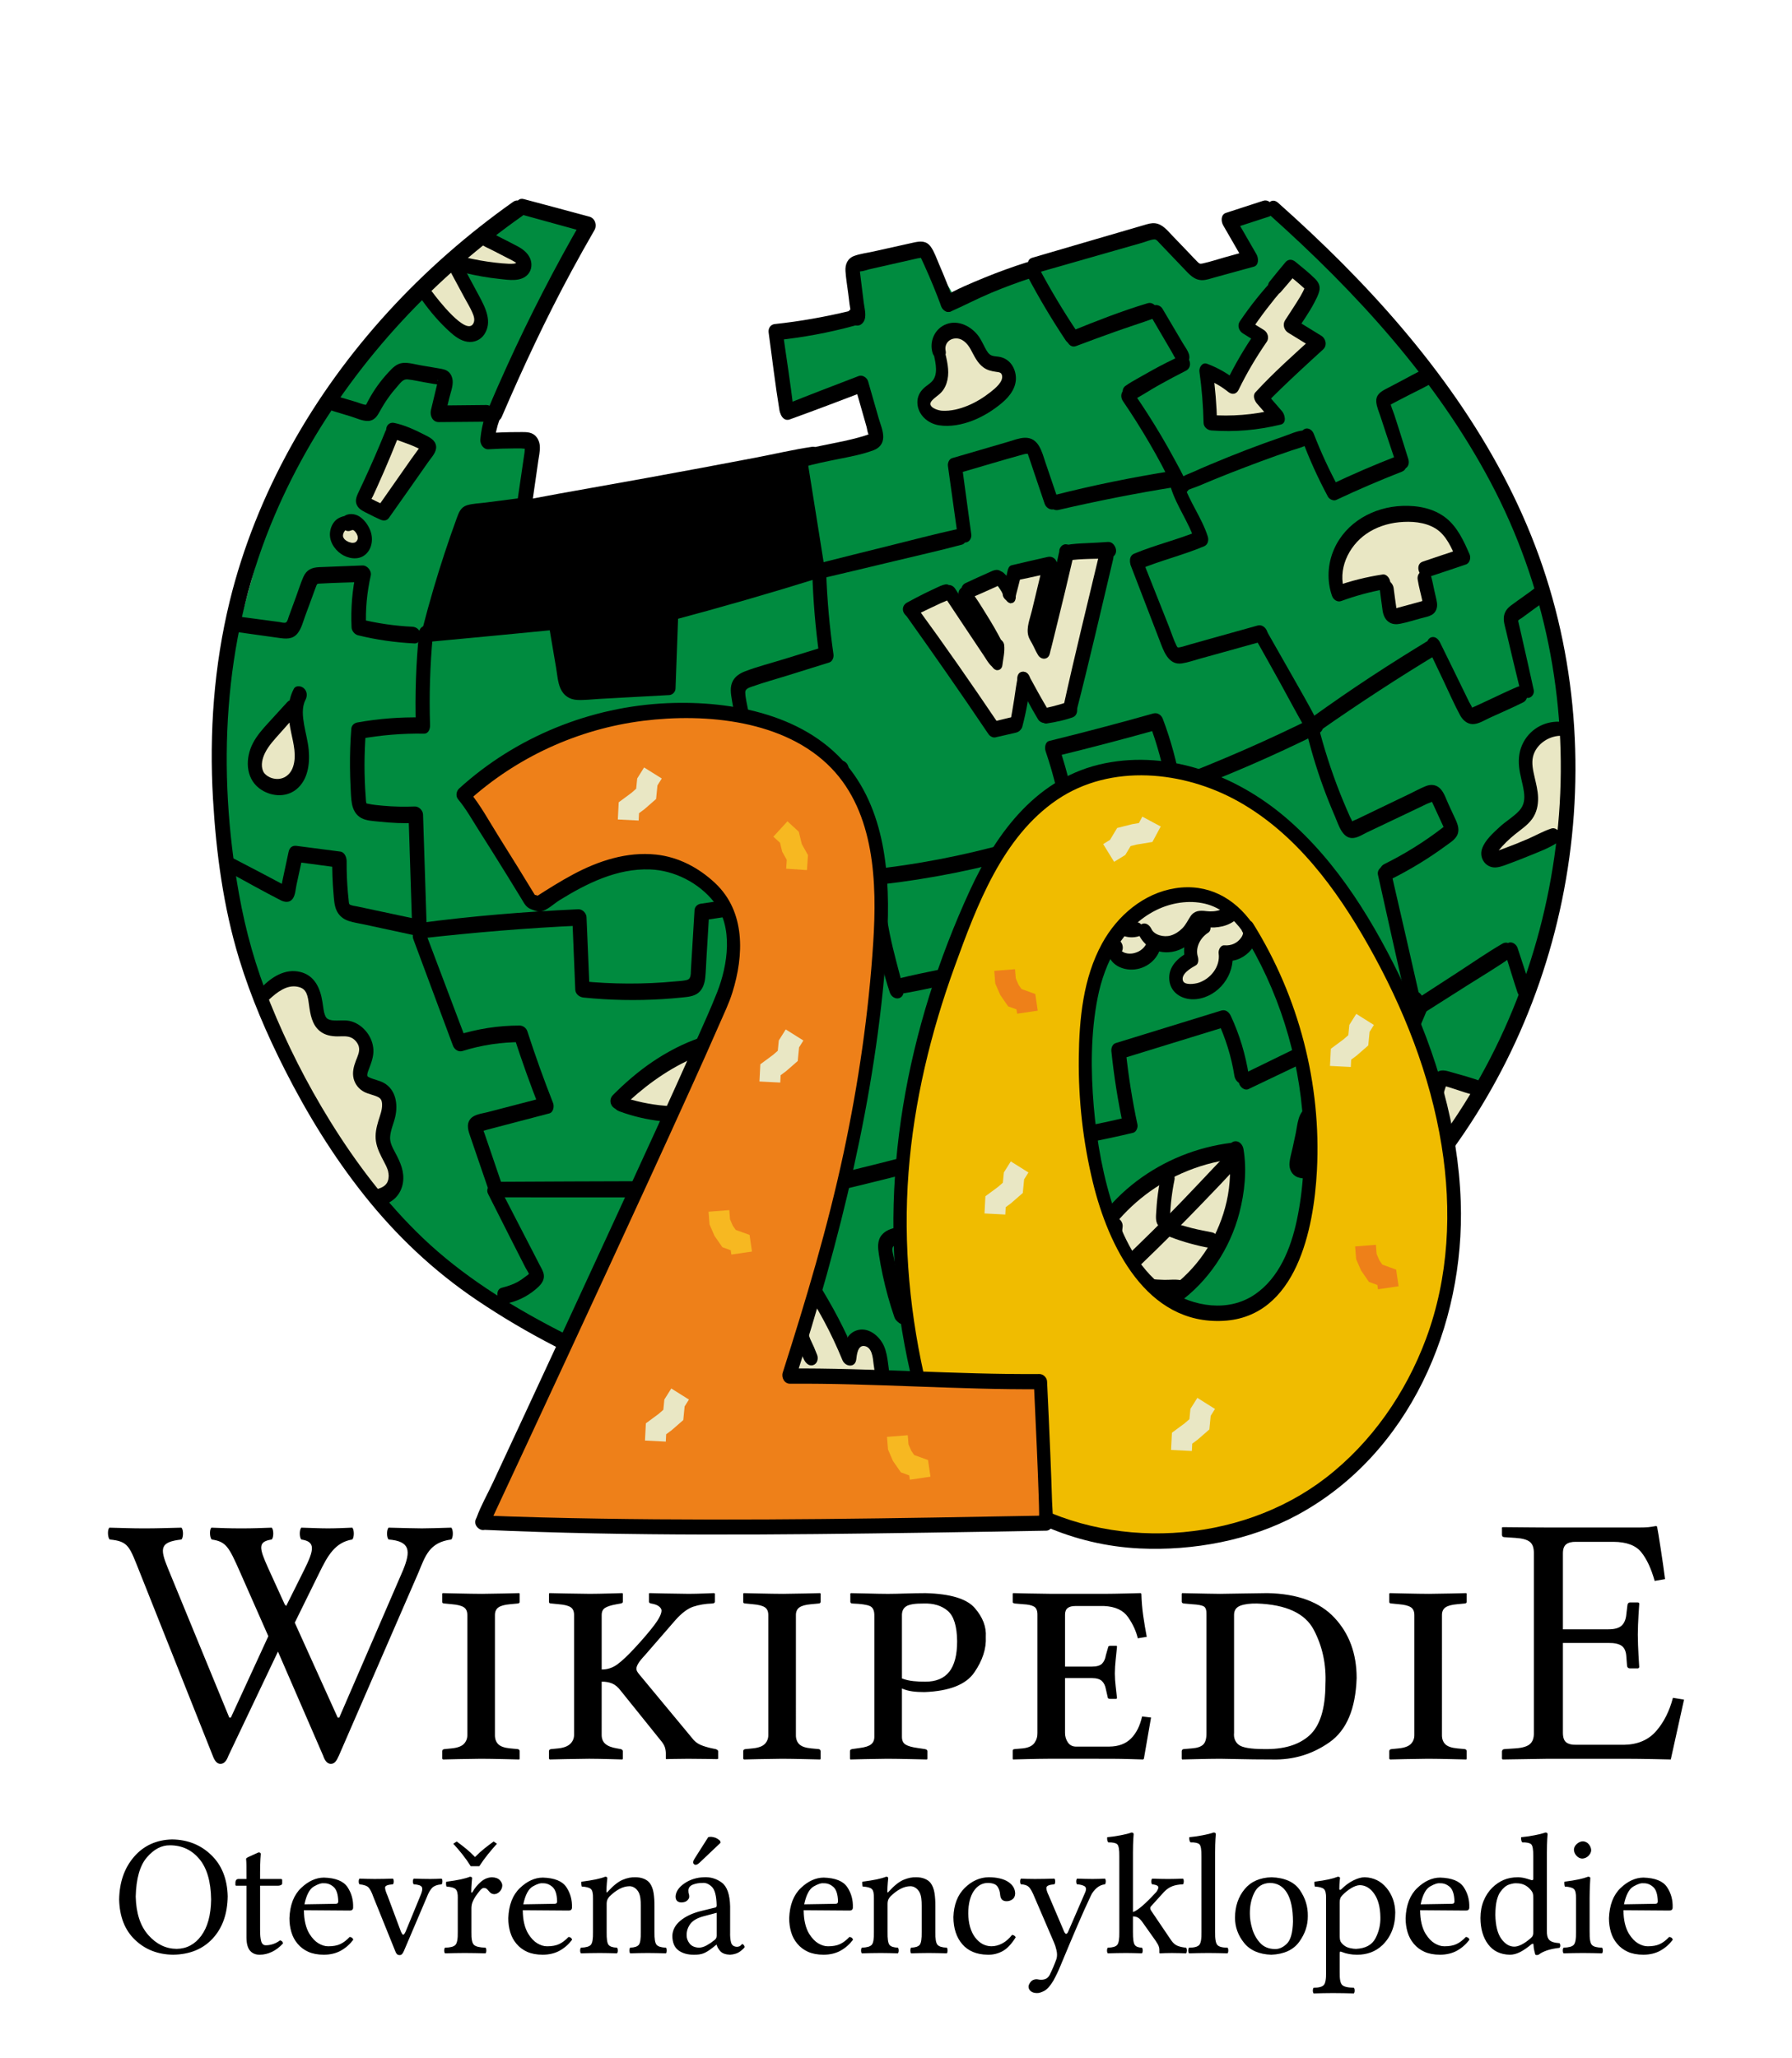
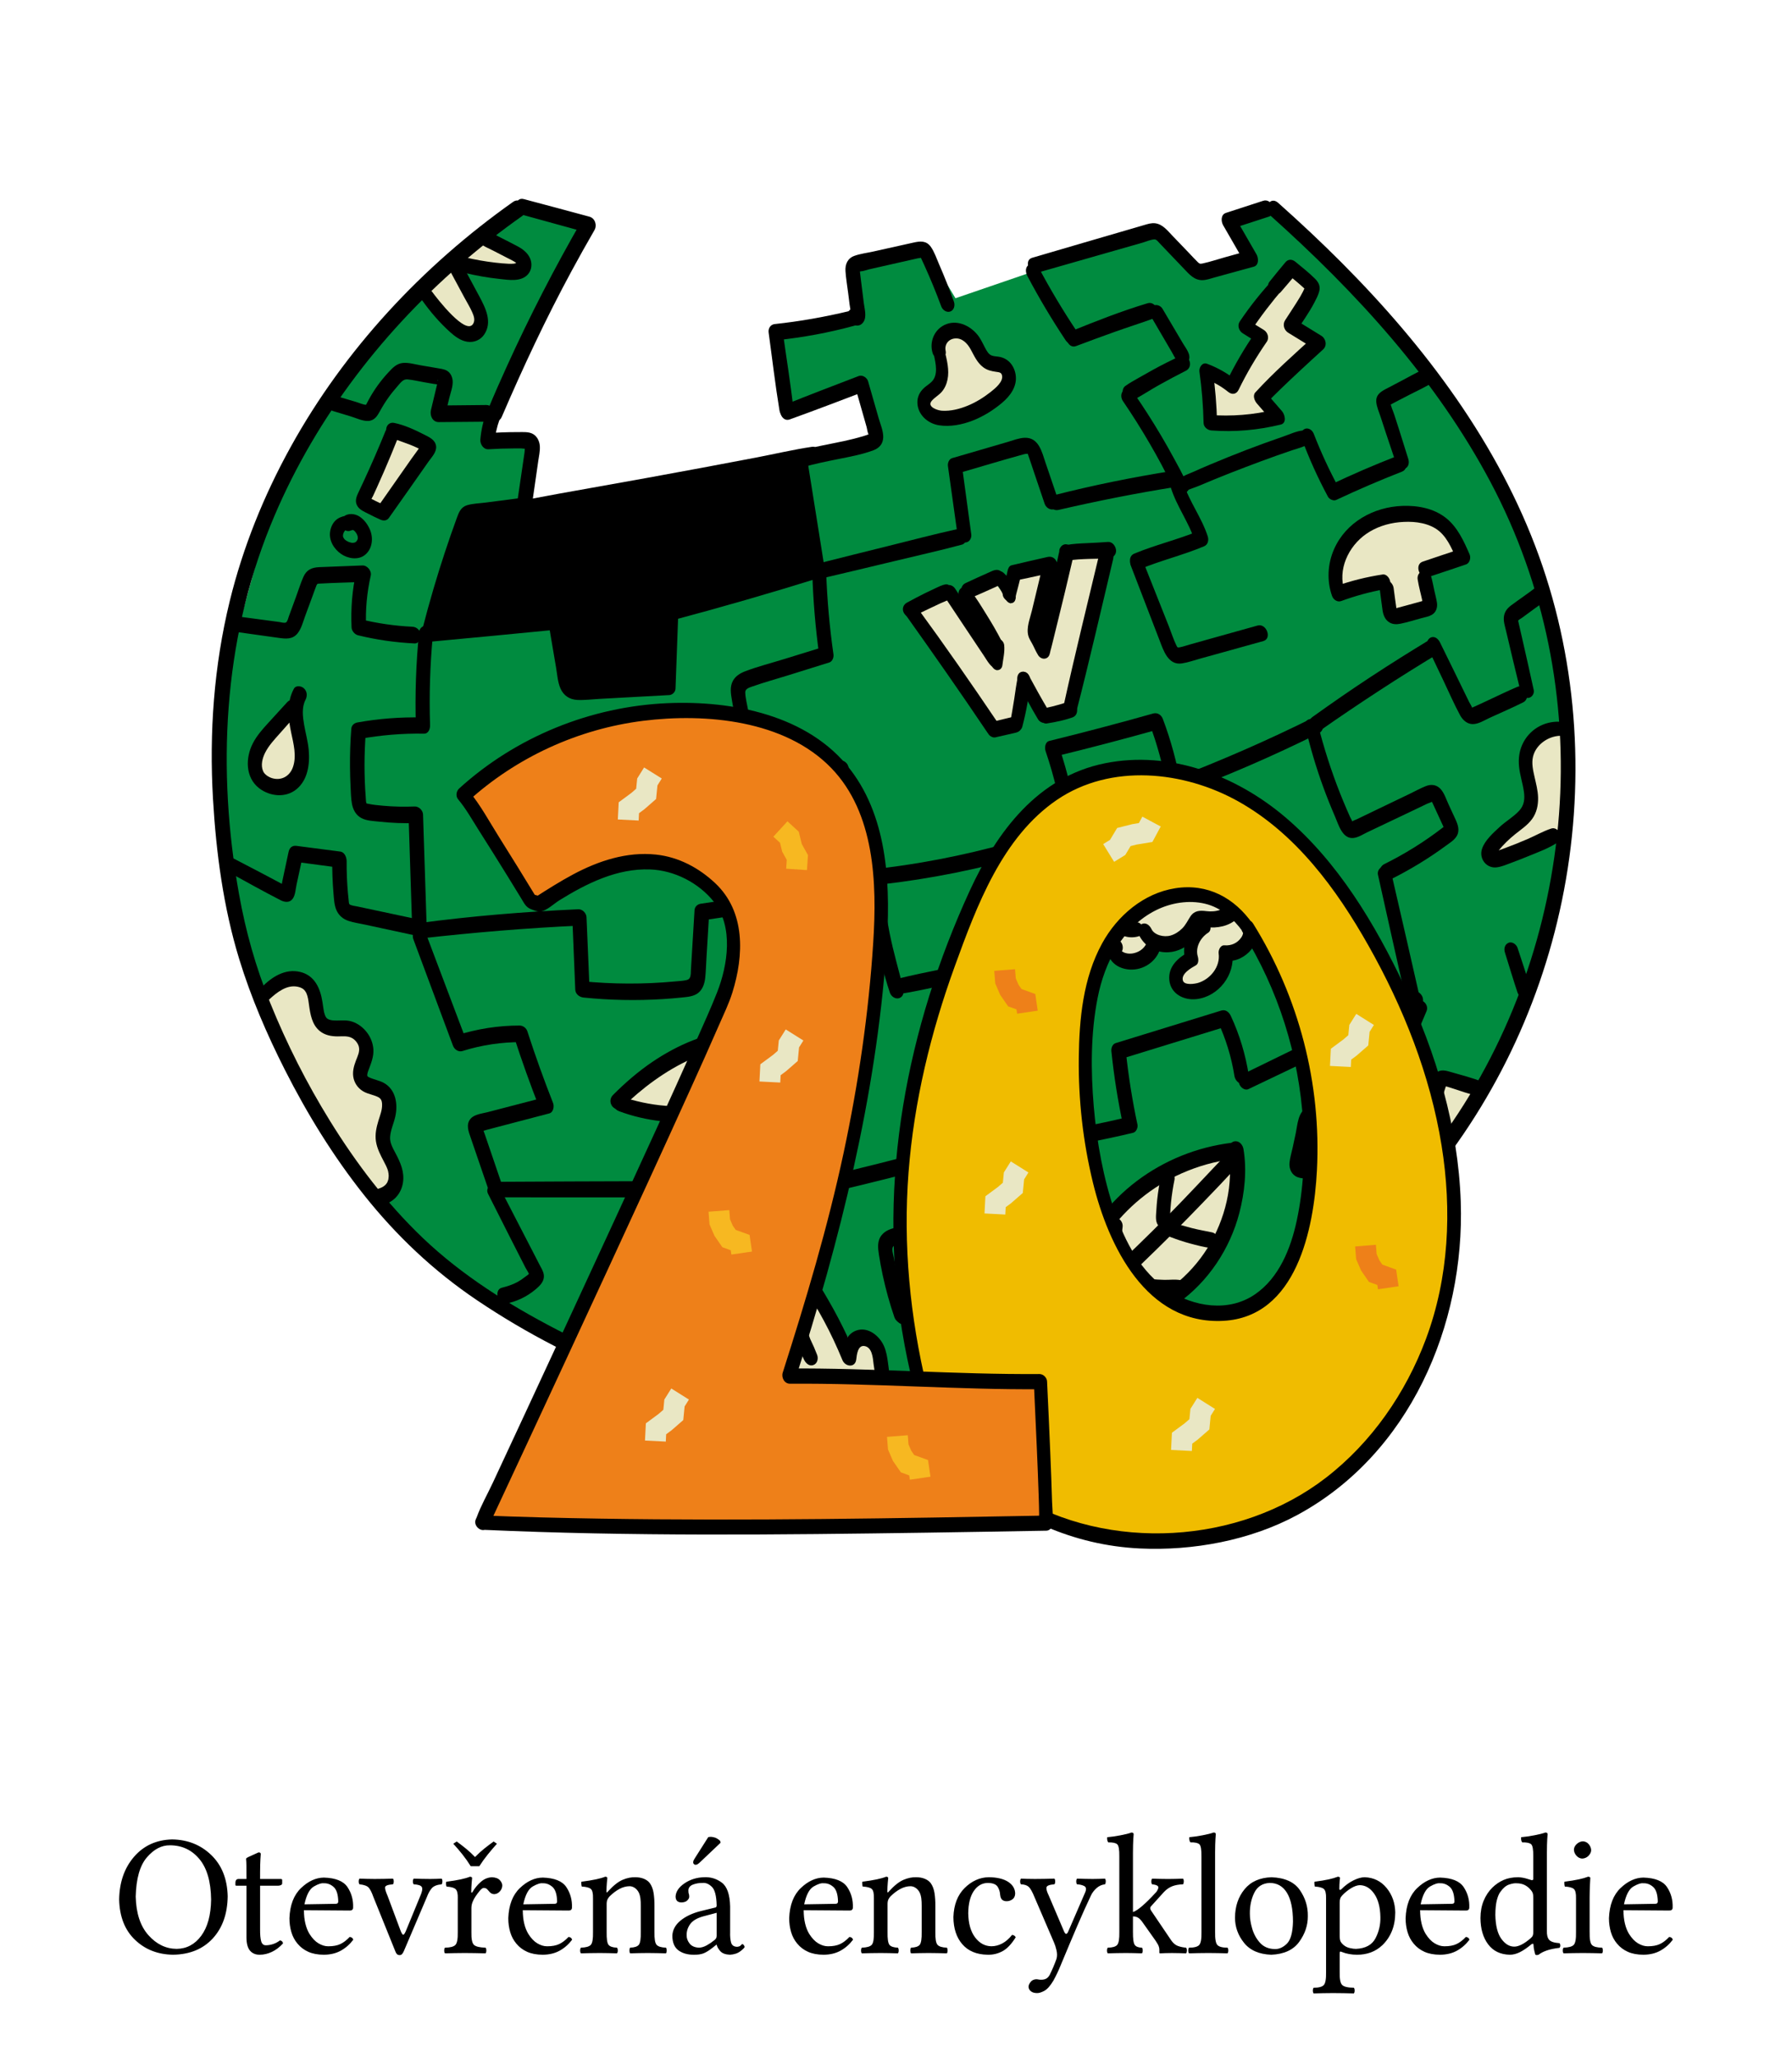
<svg xmlns="http://www.w3.org/2000/svg" xml:space="preserve" width="135" height="155">
  <g transform="translate(-16.99 -5.875) scale(.227)">
    <path fill="#008b3f" d="m586.91 344.31 9.43-62.26-5.66-50.32-21.38-52.83-27.04-38.36-44.66-45.91-13.84 3.77 6.29 13.21-16.98 4.4-13.2-14.47-67.93 23.28-9.43-15.73-23.9 3.78v16.35l-24.53 5.66 1.89 26.41 25.15-8.17 4.41 17.61-78.62 17.61-38.37 6.92 2.52-22.65-14.46-1.25 33.33-71.7-23.9-4.4-45.91 41.5-34.59 55.35-15.1 54.72-2.51 42.14 5.03 41.51 15.09 42.13 27.67 46.54 35.22 33.97 53.46 29.56 58.49 14.46 64.78-1.26 62.27-18.86 51.57-34.59 38.99-42.14z" class="st30" />
    <path d="m217.73 236.14 13.2-40.88 110.7-17.61 5.03 36.47-47.8 15.73-2.52 23.27-32.07 1.88-5.66-21.38z" />
    <path fill="#e9e7c4" d="m446.03 309.72-10.69 5.03.63 8.81-5.03 9.43 6.92 8.18 8.18 2.52 9.43.63 4.4-5.03 9.43-.63-1.26 6.92-3.77 5.03s2.52 5.03 4.4 5.03c1.89 0 9.43-2.52 9.43-2.52l4.4-10.06 5.66-3.77 5.03-8.81 3.14-6.29-4.4-9.43-.63-7.55-6.29-2.52h-5.66l-5.66-6.92-7.55.63-4.4 3.77-10.06 1.89-5.65 5.66zm-166.04 82.39s32.74 4.57 42.8 1.43c10.06-3.14 21.35-18.41 21.35-18.41l-24.53-5.66-23.27 8.81-16.35 13.83zm-27.04-115.72 16.98 6.29 10.06-8.81 10.06 2.52.63 11.32-15.72 21.38-14.47-8.8-12.57-10.07zm-79.88-15.73-11.32 12.58-1.26 10.07 9.44 5.66 6.92-9.44zm7.55 96.23 1.89 8.81 10.69 3.14 3.14 7.55-1.25 8.17 6.91 4.41.63 10.06.63 9.43 3.15 8.81-6.92 6.92-25.16-39.63L162.38 355l11.95-3.77zm194.34 139.62-8.18-15.72-3.77-11.32-5.66.63-6.29-3.78-10.69-16.35-3.77 5.66 1.88 7.55-8.8-8.18-4.41 6.29-5.66-.63-4.4 5.66-4.4 3.78 3.77 11.32 8.81 11.95zm62.89-58.49 18.24-18.24 26.42-11.95 1.25 17.61-11.32 23.9-20.75 13.84-21.38.63zm116.98-35.22-6.91 8.18 5.66-28.93 13.83 6.29zm31.45-132.7-5.66 8.17 2.52 11.95-8.18 11.32-5.66 8.81 26.41-8.81v-34.59zm-67.3-61.64 1.26 13.21 13.21-2.52 3.77 10.07 13.84-3.78-2.52-11.32 12.58-4.4-7.54-11.95-17.61-2.51zm-116.35-63.52-8.17-9.43-8.18 2.51 1.89 13.21-6.29 8.18 5.66 5.66 18.24-7.55 4.4-7.55zm-172.95-8.18 5.66-3.14-7.55-18.87 21.38 1.26-.63-5.66-14.46-6.29-18.87 18.24z" class="st4" />
    <path d="M496.21 97.17c28.71 25.66 55.26 54.59 73.39 88.82 17.9 33.8 25.55 72.14 22.62 110.25-2.88 37.46-15.66 74-37.35 104.73-20.26 28.7-47.73 52.22-78.86 68.42-32.32 16.83-68.3 25.68-104.75 25.52-38.73-.17-77.28-10.12-111.62-27.94-15.93-8.27-31.48-17.99-44.51-30.43-11.98-11.44-22.07-24.74-30.77-38.8-7.69-12.43-14.33-25.52-19.81-39.07-4.87-12.06-8.16-23.72-10.41-36.35-7.29-40.92-5.28-83.33 10.45-122.09 13.56-33.42 35.88-63.01 63.03-86.61 6.6-5.74 13.49-11.12 20.64-16.16 2.49-1.76-.4-6.53-3.08-4.64-30.14 21.27-56.02 49.03-73.9 81.39-8.89 16.09-15.83 33.26-20.2 51.13-5.23 21.43-6.83 43.57-5.55 65.57 1.03 17.8 3.46 36.04 8.7 53.13 3.89 12.69 9.18 24.96 15.17 36.78 7.4 14.6 16.02 28.62 26.21 41.45 10.77 13.56 23.14 25.26 37.51 34.94 32.74 22.05 70.77 36.47 109.96 41.34 37.81 4.7 76.35.34 111.9-13.48 33.58-13.05 64.04-33.93 88.13-60.73 25.27-28.12 42.45-62.64 50.09-99.64 7.82-37.82 5.54-77.89-7.59-114.29-13.45-37.27-37.83-69.64-65.6-97.48-6.79-6.81-13.81-13.38-20.99-19.77-2.66-2.39-5.17 1.9-2.81 4.01z" />
    <path d="M415.83 117.5c3.87 7.31 8.11 14.42 12.7 21.31.72 1.08 2.26 1.68 3.37.8 1.12-.88 1.09-2.64.35-3.75-4.6-6.88-8.85-13.98-12.73-21.28-.61-1.15-2.31-1.61-3.35-.79-1.19.93-.96 2.54-.34 3.71z" />
    <path d="M431.93 140.7c4.25-1.6 8.51-3.17 12.79-4.7 4.27-1.53 8.61-2.89 12.88-4.44 2.86-1.04.99-5.95-1.89-5.08-8.67 2.6-17.2 5.96-25.58 9.36-2.68 1.08-.91 5.88 1.8 4.86z" />
    <path d="M457 131.16c1.52 2.6 3.05 5.21 4.57 7.81.74 1.26 1.47 2.52 2.21 3.78.92 1.57 1.79 3.95 3.91 3.95.81 0 1.37-.61 1.67-1.29.83-1.9-.98-4-1.91-5.58-.74-1.26-1.48-2.51-2.23-3.77-1.53-2.6-3.07-5.19-4.6-7.79-.62-1.05-2.28-1.66-3.29-.78-1.09.98-1.02 2.5-.33 3.67z" />
    <path d="M466.59 143.93c-3.1 1.48-6.17 3.02-9.18 4.67-1.57.86-3.12 1.74-4.67 2.63-1.5.87-3.07 1.7-4.47 2.73-1.04.76-1.03 2.33-.51 3.36.48.95 1.8 2 2.94 1.41 2.99-1.54 5.81-3.46 8.76-5.1 2.96-1.64 5.94-3.25 8.96-4.77 1.22-.61 1.65-1.97 1.18-3.25-.39-1.07-1.77-2.27-3.01-1.68z" />
    <path d="M447.47 158.87c3.15 4.63 6.15 9.36 8.96 14.21 1.37 2.35 2.7 4.73 3.98 7.13 1.35 2.53 2.54 5.18 3.98 7.65 1.54 2.63 5.07.43 3.97-2.24-1.09-2.65-2.57-5.19-3.93-7.71-1.37-2.53-2.78-5.03-4.25-7.51-2.89-4.89-5.95-9.66-9.19-14.32-.7-1.01-2.12-1.6-3.19-.76-1.05.84-1.04 2.51-.33 3.55z" />
    <path d="M466.09 187.19c0 .05.01.09.01.14.21-.57.41-1.14.62-1.71-.04.03-.08.05-.12.08.28-.11.57-.21.85-.32h-.18c.3.07.6.15.89.22-.06-.02-.11-.05-.17-.07.33.39.65.78.98 1.18-.02-.05-.05-.1-.07-.16-.06.66-.13 1.32-.19 1.97.05-.08.11-.16.16-.23-.26.2-.51.4-.77.6 1.52-.77 3.26-1.25 4.84-1.92 1.69-.72 3.38-1.42 5.08-2.12 3.39-1.39 6.81-2.73 10.23-4.03 3.43-1.3 6.86-2.58 10.32-3.81 1.65-.59 3.31-1.16 4.97-1.72 1.81-.62 3.82-1.05 5.46-2.05 1.9-1.15.36-4.74-1.7-4.56-2.18.19-4.44 1.28-6.5 1.99-2.11.73-4.21 1.47-6.31 2.23-4.05 1.47-8.07 3.01-12.06 4.62-3.99 1.62-7.97 3.27-11.89 5.04-1.67.75-4.83 1.65-5.07 3.81-.18 1.67 1.76 4.16 3.43 2.5.63-.63.75-1.39.49-2.23-.01-.05-.03-.09-.04-.14-.63-2.02-3.49-1.49-3.26.69z" />
    <path d="M506.81 171.27c2.45 6.67 5.38 13.12 8.74 19.38.45.84 1.82 1.52 2.75 1.08 7.18-3.37 14.47-6.51 21.86-9.4 2.81-1.1.93-6.16-1.89-5.07-7.4 2.88-14.68 6.01-21.85 9.43.92.36 1.83.72 2.75 1.08-3.16-5.81-5.94-11.84-8.34-18.01-.43-1.12-1.66-2.08-2.9-1.62-1.22.47-1.53 2.01-1.12 3.13z" />
    <path d="M542.23 178.19c-1.04-3.32-2.06-6.64-3.12-9.95-.5-1.58-1.02-3.15-1.52-4.72-.45-1.4-1.33-3.15-1.39-4.58-.05.44-.09.87-.14 1.31-.03.12-.44.23.07-.04.28-.15.57-.3.86-.45.62-.33 1.25-.66 1.87-.98 1.26-.66 2.52-1.31 3.79-1.96 2.54-1.31 5.23-2.51 7.64-4.05 2.12-1.36.04-5.71-2.37-4.65-3.04 1.33-5.97 3.07-8.92 4.59-1.51.78-3.02 1.56-4.52 2.37-1.67.91-3.04 1.96-2.89 4.07.12 1.7.91 3.41 1.44 5.02.57 1.73 1.13 3.46 1.7 5.19 1.14 3.46 2.31 6.9 3.47 10.35.38 1.14 1.7 2.07 2.9 1.62 1.27-.49 1.48-1.99 1.13-3.14zm-78.79 9.54c1.95 6.19 5.99 11.46 7.94 17.65.4-1.11.8-2.21 1.2-3.32-6.98 2.87-14.37 4.6-21.34 7.5-2.82 1.17-.91 6.3 1.91 5.13 6.97-2.9 14.35-4.65 21.3-7.58 1.32-.56 1.61-2.06 1.2-3.32-1.99-6.18-6.07-11.43-8.06-17.6-.38-1.18-1.76-2.14-3-1.68-1.3.48-1.52 2.04-1.15 3.22z" />
    <path d="M450.1 213.45c3.17 8.24 6.34 16.48 9.52 24.72 1.3 3.36 2.85 8.52 7.49 7.79 2.08-.32 4.13-1.06 6.16-1.62 2.16-.6 4.32-1.19 6.47-1.79 4.8-1.32 9.59-2.66 14.38-4 2.94-.82 1.04-5.98-1.92-5.15-4.95 1.37-9.9 2.76-14.85 4.15-2.55.72-5.11 1.44-7.66 2.15-1.08.3-2.17.7-3.27.91-.79.15-.81.09-1.16-.6-.96-1.94-1.65-4.19-2.46-6.23-.98-2.48-1.97-4.96-2.95-7.43-1.91-4.8-3.81-9.6-5.72-14.4-.44-1.12-1.65-2.09-2.9-1.62-1.22.45-1.57 2-1.13 3.12z" />
-     <path d="M491.39 237.56c2.82 4.99 5.61 9.98 8.38 14.99 2.77 5 5.42 10.09 8.3 15.03.65 1.12 2.28 1.62 3.34.79 1.2-.94.95-2.53.35-3.71-2.61-5.08-5.52-10.03-8.32-15.01-2.81-4.98-5.64-9.95-8.49-14.91-.62-1.08-2.2-1.56-3.22-.76-1.13.89-.96 2.47-.34 3.58z" />
    <path d="M513.21 268.07c6.38-4.47 12.84-8.82 19.36-13.07 3.23-2.11 6.47-4.18 9.74-6.23 1.63-1.02 3.27-2.04 4.91-3.05.82-.5 1.64-1.01 2.47-1.51.93-.57 1.98-1 2.51-2 .88-1.65.03-4-2.04-4.05-1.13-.03-1.91.6-2.84 1.17-.89.54-1.78 1.09-2.67 1.63-1.64 1.01-3.28 2.03-4.91 3.05-3.33 2.09-6.64 4.22-9.93 6.38-6.58 4.31-13.05 8.8-19.45 13.38-2.3 1.65.36 6.04 2.85 4.3z" />
    <path d="M548.59 240.57c1.79 3.75 3.57 7.51 5.36 11.26 1.79 3.77 3.47 7.64 5.45 11.31.85 1.57 2.29 2.94 4.18 2.96 1.93.02 3.9-1.28 5.6-2.06 3.72-1.71 7.5-3.32 11.16-5.15 2.7-1.35.95-6.36-1.92-5.15-3.32 1.4-6.56 3.01-9.83 4.52-1.61.74-3.2 1.51-4.82 2.22-.18.08-.39.14-.57.22.23-.11.09.29.16-.03.06-.26-.76-1.51-.95-1.91-3.19-6.59-6.44-13.16-9.66-19.74-.55-1.11-1.65-2.18-3-1.68-1.18.45-1.69 2.11-1.16 3.23z" />
    <path d="M583.85 254.8c-1.29-5.94-2.64-11.87-3.99-17.79-.33-1.44-.68-2.88-.99-4.33-.06-.27-.2-.83-.19-.86.13-.35.93-.74 1.24-.96 2.51-1.82 4.98-3.7 7.55-5.44 2.49-1.68-.47-6.56-3.04-4.58-2.63 2.03-5.4 3.87-8.07 5.86-1.18.88-2.08 1.95-2.36 3.43-.33 1.73.3 3.49.69 5.16 1.55 6.57 3.1 13.15 4.72 19.7.3 1.22 1.11 2.51 2.54 2.44 1.25-.06 2.16-1.43 1.9-2.63zM508 266.87c1.63 6.82 3.59 13.55 6 20.13 1.2 3.29 2.51 6.55 3.9 9.77 1.17 2.68 2.46 7.61 6.26 7.09 1.59-.22 3.11-1.25 4.55-1.93 1.78-.84 3.56-1.69 5.33-2.53 3.26-1.55 6.52-3.1 9.77-4.65 1.55-.74 3.11-1.48 4.66-2.23.25-.12 1.97-.7 2.03-.89 2.72-8.11-.93-.19-.69-.33-.02.01.74 1.61.81 1.75.71 1.53 1.42 3.07 2.12 4.6.37.8.76 1.6 1.11 2.41.04.1.54 1.38.31.37.1-.39.06-.48-.13-.29-.22.18-.44.35-.67.52-5.96 4.58-12.38 8.55-19.12 11.89-1.28.63-1.73 2.08-1.24 3.4.41 1.11 1.87 2.41 3.16 1.77 6.43-3.2 12.6-6.91 18.39-11.17 1.27-.93 2.83-1.85 3.68-3.21 1.19-1.91.44-3.94-.42-5.79-.74-1.61-1.49-3.21-2.23-4.82-.78-1.68-1.43-3.85-2.74-5.2-1.34-1.38-3.1-1.54-4.82-.85-1.79.71-3.51 1.67-5.25 2.51-3.4 1.63-6.81 3.26-10.21 4.9-1.63.78-3.25 1.57-4.88 2.35-.89.43-1.77.85-2.66 1.28-.33.16-1.08.37-1.33.64-.59.12-.55.31.1.58.04 0 .06.01.06.05.09-.18-.81-1.76-.96-2.09-.39-.85-.76-1.71-1.13-2.57-.74-1.72-1.46-3.44-2.15-5.18-2.98-7.53-5.46-15.26-7.43-23.12-.63-2.63-4.84-1.95-4.18.84z" />
    <path d="M532.14 316.03c3.17 14.29 6.37 28.57 9.6 42.85.29 1.3 1.2 2.66 2.7 2.59 1.32-.06 2.31-1.52 2.02-2.79-3.24-14.29-6.5-28.57-9.81-42.84-.29-1.24-1.14-2.55-2.59-2.48-1.25.06-2.19 1.45-1.92 2.67z" />
-     <path d="M546.87 362.26c4.93-3.13 9.87-6.27 14.8-9.4 4.92-3.12 9.99-6.11 14.75-9.47 2.44-1.72-.29-6.01-2.96-4.46-5.04 2.93-9.87 6.3-14.76 9.47-4.9 3.18-9.81 6.36-14.71 9.54-2.38 1.53.31 5.95 2.88 4.32z" />
    <path d="M574.29 341.89c1.39 4.43 2.72 8.88 4.18 13.28.39 1.16 1.83 2.27 3.09 1.73 1.34-.58 1.6-2.05 1.21-3.32-1.36-4.43-2.86-8.83-4.29-13.24-.37-1.14-1.79-2.21-3.01-1.68-1.3.56-1.57 1.99-1.18 3.23zm-30.24 17.06c-2.72 6.32-5.44 12.64-8.15 18.96-1.16 2.71-2.18 5.56-3.61 8.15-1.25 2.25-2.81 4.07-5.37 4.78-2.8.77-5.94.52-8.81.81-1.54.16-3.07.36-4.6.61-1.56.26-3.4.39-4.84 1.06-3.08 1.42-3.18 5.56-3.79 8.45-.35 1.62-.69 3.23-1.04 4.85-.35 1.65-.9 3.37-1.05 5.05-.17 1.99.73 3.99 2.67 4.73 1.6.61 3.63.43 5.32.52 3.89.21 7.79.42 11.68.63 1.43.08 2.19-1.62 2.04-2.82-.18-1.44-1.28-2.54-2.73-2.62-3.16-.17-6.32-.34-9.49-.51-1.54-.08-3.08-.16-4.62-.25-.24-.01-.78-.12-.97-.05-.43.15.61 2.21.89 1.38.26-.76.34-1.67.5-2.45.65-3.07 1.31-6.15 1.96-9.22.15-.71.19-2.27.79-2.69.3-.21 1.09-.27 1.43-.34.8-.16 1.6-.3 2.41-.43 3.06-.5 6.13-.74 9.23-.92 2.81-.16 5.59-.58 7.99-2.16 4.34-2.87 6.04-8.71 7.96-13.24 2.82-6.64 5.62-13.28 8.43-19.92 1.12-2.64-2.92-5.4-4.23-2.36z" />
-     <path d="M519.96 414.8c-2.26 5.68-4.53 11.35-6.76 17.03-1.09 2.77-2.17 5.53-3.26 8.3-1.14 2.9-2.48 5.8-3.41 8.78-.87 2.8 2.87 5.6 4.38 2.45 1.31-2.74 2.26-5.7 3.36-8.52 1.11-2.85 2.22-5.69 3.33-8.54 2.22-5.7 4.41-11.41 6.61-17.12 1.04-2.69-3.02-5.48-4.25-2.38zM415.55 112.92c-4.74 1.51-9.41 3.2-14.01 5.08-4.61 1.89-9.34 3.86-13.64 6.39-2.26 1.33-.03 5.92 2.46 4.83 4.48-1.96 8.8-4.25 13.32-6.15 4.51-1.89 9.1-3.59 13.75-5.11 2.85-.92.99-5.95-1.88-5.04z" />
    <path d="M391.42 125.96c-1.51-4.19-3.14-8.33-4.92-12.41-.83-1.9-1.56-4.15-2.78-5.84-1.47-2.04-3.49-1.85-5.68-1.36-4.46.99-8.93 1.99-13.39 2.98-2.05.46-4.31.72-6.29 1.44-2.25.82-3.08 2.82-2.92 5.1.17 2.45.59 4.9.9 7.33.15 1.21.3 2.41.45 3.62.13 1.02.5 2.59.36 3.34.15-.41.3-.81.44-1.22.27-.15.53-.29.8-.44.4.1.81.2 1.21.3-.06-.04-.12-.07-.19-.11.44.53.88 1.05 1.32 1.58-.03-.07-.06-.13-.09-.2-.54-1.18-1.75-2.28-3.14-1.76-1.28.48-1.75 2.19-1.23 3.38.9 2.06 3.64 3.22 5.13 1.01 1.17-1.74.35-4.42.11-6.33l-.81-6.51c-.13-1.05-.26-2.09-.39-3.14-.02-.16-.07-1.02-.17-.85-.15.25.19.03.3.03.86-.01 1.93-.45 2.78-.65 1.11-.25 2.23-.51 3.34-.76 2.15-.49 4.3-.97 6.45-1.46 2.15-.49 4.3-.97 6.45-1.46.19-.04 1.15-.11 1.27-.27.09-.11-.55-.47-.53-.47.02-.01 1.27 2.75 1.4 3.03 2.04 4.49 3.91 9.05 5.62 13.67.43 1.17 1.74 2.16 3.02 1.69 1.29-.49 1.6-2.09 1.18-3.26z" />
    <path d="M356.56 129.11c-8.11 1.94-16.33 3.4-24.62 4.28-1.38.15-2.19 1.43-2.01 2.78 1.19 8.61 2.18 17.28 3.6 25.86.21 1.3 1.24 2.63 2.67 2.56 1.42-.07 2.14-1.49 2-2.76-.97-8.64-2.38-17.25-3.57-25.86-.67.93-1.34 1.85-2.01 2.78 8.69-.92 17.31-2.5 25.74-4.81 2.78-.76.96-5.49-1.8-4.83z" />
    <path d="M336.89 165.04c8.31-2.99 16.57-6.14 24.83-9.29-1.04-.58-2.09-1.17-3.13-1.75 1.03 3.6 2.06 7.2 3.08 10.8.27.94.54 1.88.8 2.82.15.54.31 2.01.68 2.4.33.35-.02-.26.3-.24-.01 0-.52.27-.64.31-.83.31-1.7.55-2.55.79-6.88 1.97-14.02 2.77-20.89 4.8-1.06.31-1.57 1.7-1.42 2.7 1.87 11.99 3.86 23.96 5.74 35.94.21 1.32 1.27 2.68 2.73 2.62 1.4-.07 2.24-1.52 2.04-2.82-1.87-11.99-3.85-23.96-5.73-35.94-.47.9-.95 1.8-1.42 2.7 3.83-1.13 7.74-1.9 11.64-2.69 3.94-.79 8.01-1.52 11.78-2.94 1.94-.73 3.17-2.14 3.23-4.27.06-2.12-.94-4.37-1.52-6.39-1.17-4.07-2.33-8.14-3.5-12.21-.35-1.24-1.88-2.23-3.13-1.75-8.25 3.16-16.51 6.31-24.71 9.61-2.64 1.07-.9 5.77 1.79 4.8z" />
    <path d="M348.88 217.45c7.55-1.79 15.11-3.56 22.65-5.39 7.53-1.83 15.12-3.49 22.6-5.51 1.35-.37 1.63-2.22 1.21-3.33-.5-1.35-1.72-2.03-3.1-1.73-7.57 1.65-15.08 3.67-22.6 5.52-7.53 1.85-15.04 3.75-22.55 5.64-1.29.32-1.54 2.13-1.15 3.17.47 1.25 1.64 1.94 2.94 1.63z" />
    <path d="M397.18 203.14c-1.02-7.61-2.07-15.23-3.1-22.84-.46.88-.92 1.75-1.38 2.63 7.19-2.08 14.36-4.27 21.57-6.25.5-.14 1.08-.31 1.6-.22.05.01-.1-.55.12.13.04.12.12.39.18.55.62 1.74 1.19 3.51 1.78 5.26 1.2 3.54 2.4 7.08 3.59 10.62.42 1.23 1.84 2.24 3.14 1.76 1.36-.51 1.65-2.15 1.23-3.38l-4.08-12c-1.21-3.55-2.22-8.46-6.95-8.29-1.87.07-3.77.84-5.54 1.36-2.06.6-4.12 1.2-6.17 1.8-4.12 1.2-8.23 2.4-12.35 3.6-1.05.31-1.52 1.65-1.38 2.63 1.05 7.61 2.13 15.22 3.19 22.84.18 1.27 1.23 2.57 2.61 2.51 1.35-.08 2.11-1.47 1.94-2.71z" />
    <path d="M426.14 195.04c12.75-2.94 25.58-5.5 38.5-7.56 1.38-.22 2.19-1.39 2.01-2.79-.15-1.18-1.3-2.81-2.69-2.59-13.32 2.12-26.54 4.79-39.6 8.14-1.28.33-1.53 2.11-1.14 3.15.47 1.28 1.62 1.95 2.92 1.65zm-81.71 21.07c.28 9.06 1.04 18.09 2.28 27.07.47-.89.94-1.79 1.41-2.68-4.37 1.34-8.74 2.69-13.11 4.05-4.26 1.32-8.67 2.43-12.84 4.02-1.61.61-3.17 1.55-4.04 3.08-1.18 2.08-.73 4.4-.36 6.63.72 4.38 1.53 8.75 2.41 13.1 1.01 4.98 2.14 9.95 3.36 14.88.28 1.15 1.23 2.93 2.74 2.64 9.38-1.83 18.79-3.54 28.21-5.13 1.41-.24 2.24-1.41 2.06-2.85-.15-1.2-1.33-2.89-2.76-2.65-9.42 1.6-18.83 3.32-28.21 5.16.86.64 1.71 1.27 2.57 1.91-1.96-7.91-3.62-15.89-5.03-23.92-.33-1.89-.9-3.92-.95-5.84-.03-1.19 1.31-1.59 2.27-1.93 3.87-1.37 7.87-2.46 11.79-3.68 4.61-1.43 9.21-2.87 13.81-4.31 1.06-.33 1.55-1.67 1.41-2.68-1.29-8.97-2.09-18-2.42-27.06-.05-1.29-1.33-2.59-2.63-2.53-1.48.06-2.01 1.46-1.97 2.72z" />
    <path d="M352.04 281.59c3.03 11.9 6.63 23.64 10.81 35.18.45 1.24 1.84 2.28 3.19 1.78 1.36-.51 1.7-2.19 1.25-3.43-4.2-11.53-7.88-23.25-10.99-35.12-.32-1.23-1.85-2.16-3.06-1.71-1.4.53-1.51 2.08-1.2 3.3z" />
    <path d="M367.12 319.31c16.57-1.88 32.98-5.17 48.99-9.84 4.5-1.32 8.99-2.72 13.41-4.28 2.92-1.03 1-6.19-1.93-5.2-15.42 5.22-31.14 9.36-47.2 12.06-4.63.78-9.28 1.44-13.94 2-3.09.36-2.22 5.59.67 5.26z" />
    <path d="M432.61 300.76c-1.21-9.3-3.35-18.44-6.36-27.32l-1.23 3.39c11.55-2.82 23.06-5.83 34.5-9.05-1.06-.59-2.12-1.18-3.18-1.78 2.5 6.67 4.39 13.52 5.6 20.54.23 1.33 1.26 2.71 2.75 2.64 1.39-.07 2.28-1.54 2.05-2.84-1.31-7.49-3.3-14.86-5.99-21.98-.49-1.31-1.78-2.17-3.18-1.78-11.44 3.23-22.94 6.26-34.49 9.1-1.41.35-1.6 2.29-1.23 3.39 2.86 8.42 4.92 17.09 6.18 25.89.18 1.27 1.23 2.57 2.61 2.51 1.38-.08 2.13-1.47 1.97-2.71z" />
    <path d="M466.3 289.16c15.75-5.85 31.16-12.55 46.22-20.02 1.28-.63 1.72-2.07 1.23-3.39-.41-1.11-1.87-2.4-3.15-1.76-15.04 7.48-30.46 14.2-46.15 20.21-2.76 1.05-.93 5.99 1.85 4.96zm-103.69 28.2c.68 6.36 1.63 12.7 2.88 18.97 1.26 6.31 2.61 12.78 4.69 18.88.42 1.24 1.84 2.26 3.16 1.77 1.45-.54 1.55-2.14 1.24-3.4-1.51-5.98-3.23-11.86-4.45-17.91-1.23-6.12-2.19-12.29-2.87-18.5-.14-1.29-1.28-2.61-2.66-2.55-1.42.06-2.13 1.48-1.99 2.74z" />
-     <path d="M373.55 355.6c4.35-.65 8.65-1.64 12.96-2.52 4.28-.87 8.55-1.76 12.83-2.64 4.23-.88 8.45-1.84 12.7-2.63.63-.12.77.08.17-.61-.88-1.01-.29-.47-.38-.14-.05.19.12.84.14.99.15 1.07.31 2.14.46 3.21.32 2.22.64 4.44.95 6.66.71 4.93 1.41 9.87 2.12 14.8.68-.94 1.36-1.88 2.04-2.83-8.99 1.59-17.93 3.43-26.81 5.56-2.23.53-4.45 1.09-6.67 1.66-2.1.54-4.27 1.01-4.9 3.41-.55 2.09.32 4.59.74 6.65.44 2.2.92 4.4 1.43 6.58 1.16 5.01 2.48 9.98 3.95 14.91.38 1.27 1.9 2.28 3.2 1.79 1.43-.53 1.63-2.18 1.25-3.45-2.27-7.6-4.15-15.31-5.62-23.11-.03-.17-.11-1.28-.24-1.35-.16-.08.43-.7-.26.23-.45.61-.17.23.08.2.92-.13 1.88-.51 2.79-.75 2.06-.53 4.12-1.04 6.19-1.53 3.98-.95 7.96-1.86 11.96-2.71 4.51-.96 9.04-1.83 13.58-2.65 1.38-.25 2.25-1.38 2.04-2.83l-2.07-14.31c-.35-2.38-.69-4.77-1.04-7.15-.31-2.17-.27-5.04-1.53-6.91-1.57-2.32-4.04-1.79-6.37-1.31-2.34.49-4.67.98-7.01 1.47-4.67.98-9.35 1.95-14.02 2.93-5.3 1.12-10.66 2.1-15.89 3.51-2.39.67-1.16 5.23 1.23 4.87z" />
+     <path d="M373.55 355.6c4.35-.65 8.65-1.64 12.96-2.52 4.28-.87 8.55-1.76 12.83-2.64 4.23-.88 8.45-1.84 12.7-2.63.63-.12.77.08.17-.61-.88-1.01-.29-.47-.38-.14-.05.19.12.84.14.99.15 1.07.31 2.14.46 3.21.32 2.22.64 4.44.95 6.66.71 4.93 1.41 9.87 2.12 14.8.68-.94 1.36-1.88 2.04-2.83-8.99 1.59-17.93 3.43-26.81 5.56-2.23.53-4.45 1.09-6.67 1.66-2.1.54-4.27 1.01-4.9 3.41-.55 2.09.32 4.59.74 6.65.44 2.2.92 4.4 1.43 6.58 1.16 5.01 2.48 9.98 3.95 14.91.38 1.27 1.9 2.28 3.2 1.79 1.43-.53 1.63-2.18 1.25-3.45-2.27-7.6-4.15-15.31-5.62-23.11-.03-.17-.11-1.28-.24-1.35-.16-.08.43-.7-.26.23-.45.61-.17.23.08.2.92-.13 1.88-.51 2.79-.75 2.06-.53 4.12-1.04 6.19-1.53 3.98-.95 7.96-1.86 11.96-2.71 4.51-.96 9.04-1.83 13.58-2.65 1.38-.25 2.25-1.38 2.04-2.83l-2.07-14.31c-.35-2.38-.69-4.77-1.04-7.15-.31-2.17-.27-5.04-1.53-6.91-1.57-2.32-4.04-1.79-6.37-1.31-2.34.49-4.67.98-7.01 1.47-4.67.98-9.35 1.95-14.02 2.93-5.3 1.12-10.66 2.1-15.89 3.51-2.39.67-1.16 5.23 1.23 4.87" />
    <path d="M389.22 409.29c1.34.5 2.49.62 3.92.58 1.3-.03 2.59-.11 3.89-.18 2.59-.13 5.17-.31 7.76-.53 5.16-.44 10.32-1.01 15.45-1.71 10.32-1.4 20.56-3.36 30.68-5.78 1.02-.25 1.62-1.75 1.42-2.69-1.73-8.11-3.03-16.3-3.89-24.55-.47.9-.95 1.8-1.42 2.7 11.68-3.6 23.37-7.2 35.05-10.79-1.06-.59-2.12-1.18-3.17-1.78 2.7 5.8 4.6 11.9 5.6 18.22.21 1.33 1.27 2.69 2.73 2.62 1.4-.07 2.25-1.53 2.04-2.83-1.07-6.79-3.05-13.42-5.96-19.66-.58-1.25-1.71-2.23-3.17-1.78-11.68 3.6-23.37 7.2-35.05 10.8-1.1.34-1.52 1.67-1.42 2.7.86 8.25 2.15 16.44 3.89 24.55.47-.9.94-1.79 1.42-2.69-9.87 2.38-19.86 4.26-29.92 5.65-4.97.69-9.96 1.26-14.96 1.7-2.58.23-5.16.44-7.74.63-2.57.18-5.28.01-7.62 1.17-1.66.83-1.05 3.09.47 3.65z" />
    <path d="M489.16 387.19c18.88-8.98 37.7-18.09 56.53-27.17 1.29-.62 1.73-2.09 1.24-3.4-.42-1.12-1.87-2.39-3.16-1.77-18.83 9.1-37.67 18.18-56.45 27.38-1.23.6-1.66 2-1.19 3.27.4 1.07 1.78 2.28 3.03 1.69zm-103.27 21.49c2.48 7.86 4.6 15.82 6.35 23.87l2.01-2.79c-4.94.74-9.87 1.47-14.81 2.22-2.3.35-4.62.64-6.9 1.08-1.9.37-3.79.98-5.07 2.53-1.53 1.85-1.29 4.22-.95 6.43.36 2.34.79 4.66 1.29 6.98 1.02 4.71 2.31 9.36 3.88 13.92.43 1.24 1.84 2.26 3.16 1.77 1.37-.51 1.66-2.17 1.24-3.4-1.35-3.94-2.52-7.95-3.42-12.02-.44-2-.83-4.01-1.17-6.04-.17-1.04-.96-3.23-.12-3.93.98-.82 2.61-.92 3.82-1.1 2.14-.33 4.28-.65 6.41-.98 4.44-.68 8.88-1.38 13.32-2.07 1.29-.2 2.32-1.4 2.01-2.79-1.9-8.51-4.2-16.92-6.93-25.21-.38-1.17-1.74-2.12-2.97-1.66-1.3.48-1.52 2.02-1.15 3.19z" />
    <path d="M374.67 465.21c5.03-.21 10.05-.6 15.05-1.21 5.02-.61 10.13-1.26 15.03-2.48 2.63-.65 1.28-5.65-1.29-5.25-4.9.77-9.74 1.75-14.67 2.36-4.92.61-9.85 1.02-14.8 1.24-3.15.16-2.26 5.46.68 5.34z" />
    <path d="M401.17 460.1c1.64 10.62 1.69 21.38.2 32.02-.44 3.13 4.26 4.75 4.76 1.2 1.56-11.08 1.43-22.37-.34-33.42-.21-1.28-1.23-2.61-2.65-2.54-1.35.06-2.16 1.48-1.97 2.74zM216.86 238.84c14.22-1.31 28.44-2.68 42.66-4.07-.9-.87-1.81-1.73-2.71-2.6l2.58 15.18c.39 2.26.53 4.83 1.47 6.95 1.05 2.36 3.01 3.65 5.57 3.78 2.41.12 4.9-.21 7.31-.34 2.55-.14 5.11-.28 7.66-.42 5.19-.28 10.38-.56 15.56-.85 1.08-.06 2.03-1.05 2.07-2.14.31-8.27.61-16.55.91-24.82-.48.67-.96 1.35-1.44 2.02 16.02-4.27 31.95-8.87 47.78-13.8 2.98-.93 1.04-6.19-1.96-5.26-15.83 4.92-31.76 9.52-47.78 13.8-.81.22-1.42 1.22-1.44 2.02-.3 8.27-.61 16.55-.91 24.82.69-.71 1.38-1.43 2.07-2.14-9.3.52-18.61 1.05-27.91 1.57-.83.05-1.94.3-2.76.06-.53-.15-.45-.16-.62-.74-.48-1.72-.71-4.03-1.04-5.94l-2.4-13.95c-.22-1.25-1.25-2.75-2.71-2.6-14.21 1.41-28.42 2.85-42.62 4.34-3 .32-2.16 5.39.66 5.13z" />
    <path d="M213.94 235.54c-1.04 10.35-1.39 20.75-1.09 31.14.67-.93 1.34-1.86 2.02-2.79-7.16-.15-14.32.39-21.38 1.66-1.11.2-1.97.94-2.06 2.13-.33 4.21-.47 8.44-.43 12.66.02 2.19.08 4.37.19 6.55.1 1.86.11 3.79.45 5.62.37 1.98 1.3 3.78 3.13 4.76 1.71.92 3.94.97 5.83 1.18 4.18.46 8.37.63 12.58.46-.92-.88-1.83-1.76-2.75-2.64.39 12.06.77 24.12 1.16 36.18.04 1.35 1.4 2.71 2.76 2.65 1.54-.07 2.1-1.53 2.06-2.85l-1.17-36.18c-.04-1.35-1.4-2.69-2.75-2.64-3.51.14-7.02.07-10.52-.25-1.63-.15-3.3-.3-4.91-.64-.61-.13-.56-.01-.68-.43-.11-.42-.11-1.24-.16-1.77-.55-7.14-.53-14.31.02-21.45-.69.71-1.37 1.42-2.06 2.13 7.06-1.27 14.2-1.87 21.37-1.75 1.5.03 2.05-1.58 2.02-2.79-.32-9.94-.01-19.9.92-29.8.12-1.3-.68-2.76-2-3.09-1.31-.32-2.42.69-2.55 1.95z" />
    <path d="M214.33 337.22c17.68-1.98 35.4-3.5 53.17-4.28-.91-.87-1.81-1.74-2.72-2.61.33 7.95.65 15.91.98 23.86.06 1.48 1.39 2.49 2.73 2.62 8.72.89 17.5 1.07 26.25.52 2.12-.13 4.25-.31 6.36-.53 1.89-.2 3.97-.31 5.51-1.56 1.52-1.24 2.1-3.23 2.29-5.11.21-2.02.26-4.06.38-6.08l.9-15c-.69.71-1.38 1.43-2.07 2.14 20.03-2.89 39.93-6.66 59.63-11.28 1.41-.33 1.67-2.33 1.25-3.45-.51-1.38-1.78-2.13-3.2-1.79-19.29 4.52-38.77 8.2-58.38 11.02-1.1.16-2 .98-2.07 2.14-.32 5.25-.63 10.49-.95 15.74-.08 1.31-.16 2.62-.24 3.94-.05.84.03 1.95-.37 2.72-.31.6-.8.73-1.44.86-1.11.22-2.29.27-3.42.37-10.36.99-20.79.94-31.15-.09.91.87 1.82 1.75 2.73 2.62-.34-7.95-.67-15.9-1.01-23.86-.06-1.33-1.37-2.67-2.72-2.61-17.76.81-35.5 2.26-53.13 4.62-2.93.39-2.11 5.39.69 5.08z" />
    <path d="M212.03 337.48c4.38 11.76 8.74 23.53 13.14 35.29.48 1.28 1.8 2.21 3.17 1.78 6.36-2 12.95-2.97 19.61-2.95-.85-.64-1.71-1.27-2.56-1.91 2.59 8.02 5.43 15.95 8.51 23.79.42-1.15.84-2.3 1.26-3.46-4.13 1.07-8.25 2.15-12.38 3.22-2.06.54-4.13 1.07-6.19 1.61-1.78.46-4.26.67-5.54 2.13-1.69 1.91-.68 4.34.04 6.43.69 2.03 1.39 4.06 2.08 6.08 1.42 4.13 2.83 8.27 4.25 12.4.43 1.26 1.87 2.3 3.21 1.8 1.39-.52 1.68-2.2 1.26-3.46-1.2-3.51-2.39-7.02-3.59-10.54-.59-1.72-1.17-3.43-1.76-5.15-.29-.86-.59-1.72-.88-2.58-.26-.76-.66-1.55-.68-2.35-.05.46-.1.92-.14 1.38-.1.37-.44.12.08.09.48-.03 1.03-.28 1.51-.4l2.85-.75c1.98-.52 3.97-1.04 5.95-1.56 3.97-1.04 7.93-2.08 11.9-3.12 1.39-.36 1.7-2.34 1.26-3.46-3.09-7.84-5.93-15.77-8.53-23.78-.35-1.09-1.42-1.91-2.56-1.91-7.07-.01-14.11 1.1-20.85 3.23 1.06.59 2.12 1.18 3.17 1.78-4.42-11.75-8.87-23.48-13.31-35.22-.45-1.18-1.75-2.19-3.05-1.71-1.34.5-1.67 2.12-1.23 3.3z" />
    <path d="M241.95 423.09c15.45.03 30.91.03 46.36.02-.84-.63-1.68-1.25-2.52-1.88 1.21 3.97 2.55 7.9 4.02 11.78.73 1.94 1.5 3.87 2.3 5.78.74 1.78 1.41 3.81 2.58 5.37 2.69 3.59 7.18 2.81 11.13 2.69 4.38-.14 8.77-.28 13.15-.42l14.64-.48c1.37-.04 2.31-1.56 2.05-2.84-1.32-6.61-2.64-13.21-3.96-19.82-.48.91-.95 1.81-1.43 2.72 20.39-4.41 40.66-9.35 60.79-14.83 1.39-.38 1.68-2.29 1.25-3.44-.5-1.34-1.79-2.17-3.19-1.79-20.13 5.48-40.4 10.42-60.79 14.83-1.05.23-1.62 1.78-1.43 2.72 1.32 6.61 2.64 13.21 3.96 19.82.68-.95 1.37-1.9 2.05-2.84-10.26.33-20.51.66-30.77 1.01-1.45.05-3.36.5-4.18-.97-1.19-2.14-2-4.62-2.9-6.9-1.82-4.6-3.45-9.27-4.91-14-.33-1.07-1.41-1.88-2.52-1.88-15.44.04-30.89.1-46.33.19-3.07.01-2.2 5.16.65 5.16z" />
    <path d="M236.82 421.93c2.34 4.64 4.68 9.28 7.03 13.92 1.19 2.35 2.39 4.7 3.59 7.05.6 1.18 1.2 2.36 1.8 3.53.4.79 1.36 2.05 1.38 2.89.05-.45.09-.89.14-1.34-.2.57-1.21 1.16-1.68 1.53-.76.6-1.56 1.15-2.4 1.62-1.68.93-3.49 1.49-5.34 1.97-2.63.69-1.29 5.76 1.3 5.28 3.57-.67 6.96-2.28 9.75-4.59 1.57-1.3 3.25-2.82 2.92-5.07-.17-1.16-.85-2.2-1.38-3.22-.49-.95-.98-1.91-1.47-2.86-3.92-7.63-7.87-15.25-11.82-22.87-1.32-2.57-5.1-.36-3.82 2.16zm33.99 53.53c2.01-1.19 4.03-2.37 6.04-3.56.5-.3 1.01-.59 1.51-.89.03-.02.5-.27.5-.3-.3-.09-.59-.17-.89-.26.09.11.19.21.28.32.61.98 1.65 1.87 2.42 2.74 3.08 3.48 6.06 7.08 9.27 10.43 2.15 2.24 5.01-1.27 3.23-3.44-3.51-4.26-7.33-8.28-11-12.4-.86-.97-1.76-2.32-3.09-2.66-1.48-.38-2.66.5-3.86 1.22-2.44 1.46-4.88 2.93-7.32 4.39-1.17.7-.98 2.65-.34 3.61.78 1.21 2.07 1.5 3.25.8zm-119.99-160.2c5.69 3.11 11.35 6.29 17.12 9.25 1.38.71 3.04.94 4.06-.49.87-1.22.94-3.18 1.25-4.61l2.1-9.69c-.88.68-1.77 1.36-2.65 2.04 4.84.65 9.68 1.29 14.52 1.94-.7-1.09-1.41-2.17-2.11-3.26-.05 4.02.08 8.04.43 12.04.16 1.77.23 3.67.95 5.32.78 1.79 2.2 2.98 4.03 3.59 1.69.56 3.51.82 5.25 1.19 1.93.42 3.86.83 5.8 1.25 4.02.87 8.05 1.73 12.07 2.6 3.36.72 3.55-4.77.57-5.41-6.92-1.47-13.85-2.95-20.77-4.42-.71-.15-2.31-.31-2.66-.79-.17-.24-.18-.95-.23-1.36-.09-.8-.17-1.6-.24-2.4-.31-3.46-.45-6.93-.42-10.4.01-1.26-.62-3.06-2.11-3.26l-14.52-1.89c-1.48-.19-2.35.62-2.65 2.04-.47 2.18-.93 4.36-1.4 6.55-.22 1.05-.45 2.1-.67 3.15-.19.88-.27 1.94-.65 2.76.24-.34.48-.68.71-1.01.02-.02.05-.04.07-.07.41-.02.82-.04 1.22-.06-.52-.12-1.21-.61-1.74-.89-.72-.38-1.45-.77-2.17-1.15-1.52-.81-3.04-1.61-4.56-2.42-2.97-1.57-5.96-3.11-8.94-4.66-2.95-1.55-4.17 3.15-1.66 4.52zm1.9-79.81c4.84.68 9.69 1.35 14.53 2.03 2.4.34 4.68.61 6.37-1.51 1.26-1.58 1.79-3.78 2.47-5.64.82-2.21 1.63-4.43 2.45-6.64.44-1.18.84-2.38 1.31-3.55.27-.66.41-.62 1.17-.66 4.93-.27 9.87-.37 14.8-.55-.92-1.11-1.84-2.23-2.75-3.34-1.36 6.07-1.83 12.24-1.55 18.45.05 1.13 1.04 2.32 2.13 2.59 6.15 1.51 12.44 2.4 18.77 2.71 1.46.07 2.23-1.65 2.08-2.87-.18-1.46-1.31-2.6-2.78-2.67-5.91-.28-11.75-1.14-17.5-2.55.71.86 1.42 1.72 2.13 2.59-.27-5.72.29-11.45 1.54-17.03.35-1.56-1.18-3.41-2.75-3.34-4.77.19-9.54.37-14.31.56-2.54.1-4.26.87-5.32 3.28-.91 2.08-1.59 4.29-2.37 6.42-.81 2.22-1.63 4.43-2.44 6.65-.18.48-.42 1.68-.94 1.99-.5.3-1.67-.07-2.19-.14-4.77-.64-9.53-1.27-14.3-1.91-1.34-.18-2.44.6-2.59 1.99-.14 1.19.68 2.95 2.04 3.14zm32.58-73.23 5.94 1.8c1.76.53 3.86 1.56 5.72 1.51 2.13-.06 3.07-1.6 3.99-3.27.82-1.51 1.73-2.97 2.72-4.37.99-1.4 2.07-2.74 3.21-4.02.91-1.01 1.74-2.27 3.21-2.13 1.9.19 3.82.66 5.7.98l3.12.54c.69.12 2 .14 2.56.52-.33-.31-.66-.63-1-.94-.74-1.01-.05-1.25-.31-.53-.16.44-.24.98-.34 1.44l-.63 2.64c-.44 1.84-.88 3.68-1.32 5.51-.43 1.79.49 4.03 2.61 4.01 5.49-.05 10.98-.09 16.48-.14 3.26-.03 2.36-5.56-.7-5.53-5.49.06-10.98.12-16.47.17.87 1.34 1.74 2.67 2.61 4.01.49-2.08.99-4.16 1.48-6.24.45-1.91 1.38-4.15 1.18-6.13-.1-1-.53-2.03-1.28-2.73-.87-.81-1.97-1-3.1-1.19-2.08-.35-4.15-.71-6.23-1.06-1.88-.32-3.99-.96-5.91-.78-2.12.21-3.44 1.67-4.81 3.14-2.54 2.73-4.73 5.76-6.51 9.04-.23.42-.43.85-.67 1.27-.08.15-.16.35-.28.47-.37.38.22-.02-.01-.04-1.05-.07-2.27-.66-3.28-.96-2.38-.7-4.75-1.41-7.13-2.11-1.3-.39-2.44.75-2.58 1.98-.16 1.38.71 2.74 2.03 3.14z" />
    <path d="M248.13 97.11c7.24 2.01 14.49 4.01 21.74 5.99-.56-1.5-1.11-3-1.67-4.5-9.14 15.81-17.52 32.06-25.08 48.68-2.16 4.75-4.29 9.53-6.28 14.36-1.17 2.85 3.13 5.8 4.53 2.53 7.08-16.47 14.66-32.67 23.2-48.44 2.45-4.53 4.96-9.01 7.54-13.47.94-1.63.27-3.97-1.67-4.5-7.25-1.97-14.5-3.9-21.76-5.83-3.18-.83-3.34 4.41-.55 5.18zm171.08 19.22c10.4-2.97 20.81-5.94 31.21-8.92 1.2-.34 2.4-.69 3.6-1.03 1.2-.35 2.6-.98 3.85-1.08.76-.06 1.21.63 1.71 1.16.96 1 1.91 2 2.86 3 1.8 1.88 3.59 3.76 5.39 5.64 1.72 1.8 3.38 3.78 6.1 3.72 1.37-.03 2.78-.56 4.09-.92 1.41-.39 2.82-.77 4.22-1.16 2.89-.79 5.79-1.59 8.68-2.38 1.8-.49 1.61-2.91.91-4.12-2.42-4.21-4.85-8.41-7.27-12.61-.3 1.37-.61 2.75-.91 4.12l12.36-4.02c2.96-.96 1.02-6.21-1.95-5.24l-12.36 4.02c-1.76.57-1.65 2.85-.91 4.12 2.42 4.2 4.84 8.41 7.27 12.61.3-1.37.61-2.74.91-4.12-2.5.69-5 1.39-7.5 2.08-2.49.69-5 1.55-7.53 2.09-.9.19-1.08.05-1.69-.55-.95-.94-1.86-1.93-2.78-2.9-1.86-1.93-3.71-3.87-5.57-5.8-1.61-1.68-3.2-3.76-5.65-4.08-1.29-.17-2.52.24-3.75.6-1.36.4-2.72.79-4.07 1.19-5.19 1.51-10.39 3.02-15.58 4.54-5.83 1.71-11.66 3.42-17.48 5.12-2.81.81-.99 5.73 1.84 4.92z" />
    <path d="M236.32 162.6c-1.1 2.91-1.79 5.97-2.06 9.07-.13 1.5.99 3.35 2.68 3.25 2.87-.18 5.74-.27 8.62-.28h2.22c.34 0 1.74.23 1.97.03.05 0 .11 0 .16-.01-.21-.27-.43-.54-.64-.8-.16-.04.13-.28-.06.1-.25.47-.2 1.47-.28 1.99-.84 5.73-1.68 11.45-2.52 17.18.69-.71 1.38-1.43 2.07-2.14l-12.51 1.62c-1.99.26-4.2.3-6.12.88-2.05.62-2.72 2.36-3.39 4.2-2.81 7.69-5.37 15.47-7.69 23.32-1.34 4.54-2.59 9.11-3.77 13.7-.36 1.39.05 2.98 1.38 3.72 1.12.62 2.81.19 3.16-1.18 2.48-9.64 5.31-19.18 8.51-28.6.78-2.28 1.57-4.55 2.39-6.82.34-.94.58-2.22 1.13-3.06-.34.2-.31.22.07.05.11-.06.23-.08.36-.06.64-.13 1.32-.17 1.96-.26l15.21-2.01c1.18-.16 1.9-.98 2.07-2.14.5-3.44.99-6.87 1.49-10.31.25-1.72.5-3.44.74-5.16.23-1.62.63-3.29.54-4.93-.09-1.59-.81-3.22-2.22-4.06-1.45-.85-3.32-.65-4.94-.66-3.53-.02-7.06.13-10.58.38.89 1.08 1.79 2.17 2.68 3.25.21-2.7.77-5.29 1.7-7.83.99-2.76-3.14-5.6-4.33-2.43z" />
    <path d="M250.74 196.44c24.72-3.6 49.31-8.32 73.84-13.02 7.01-1.34 14.15-2.43 21.07-4.15 2.6-.65 1.27-5.55-1.28-5.17-6.21.92-12.37 2.38-18.53 3.56-6.02 1.15-12.04 2.29-18.06 3.41-12.29 2.29-24.59 4.53-36.9 6.7-6.93 1.22-13.86 2.47-20.78 3.79-1.25.24-1.99 1.24-1.83 2.53.16 1.09 1.2 2.54 2.47 2.35z" />
    <path fill="#e9e7c4" d="m388.98 222.26-10.25 6.33 25.79 37.11 7.21.58 9.77-51.53-9.43 1.89-6.39 31.63z" class="st4" />
    <path fill="#e9e7c4" d="m405.15 219.15-8.81 4.41 25.84 38.67 6.24-2.82L441 209.37l-11.32 2.24-7.59 31.09z" class="st4" />
    <path d="M281.13 393.5c13.34-13.08 31.43-23.65 50.78-20.25 5.15.91 10 2.77 14.35 5.67 1.15.77 2.69.05 3.13-1.17.52-1.41-.18-2.9-1.37-3.69-8.34-5.55-18.69-7.57-28.58-6.62-10.15.97-19.7 5.04-28.09 10.72-4.73 3.2-9.06 6.96-13.09 11-.96.97-1.1 2.41-.33 3.57.61.94 2.22 1.73 3.2.77z" />
    <path d="M306.66 371.12c-2.42 2.59-3.18 6.48-2.49 9.89.66 3.25 2.35 6.57 5.32 8.28 3.1 1.78 7.23 1.87 10.52.59 3.69-1.43 6.21-4.53 7.01-8.38.83-4-.52-8.61-3.69-11.27-.98-.82-2.58-1.04-3.37.19-.74 1.16-.56 2.94.53 3.85.25.21.48.44.71.66.44.42-.2-.35-.01-.02.08.14.2.26.29.39.14.21.47.58.5.82-.04-.36-.19-.42-.09-.14.08.21.17.42.25.63.05.15.1.31.15.46.17.52-.02-.15-.03-.15.14.12.14.76.16.96.02.16.03.32.04.49.02.21.15.54.01-.02.08.31-.03.77-.07 1.08-.02.16-.04.32-.07.48-.01.03-.16.64-.05.25.12-.4-.07.22-.08.24-.04.12-.08.25-.12.37-.11.31-.24.6-.38.9.23-.5.05-.09-.03.03-.12.19-.24.39-.37.57-.18.25-.37.48-.57.71-.25.3.41-.37-.07.06-.1.09-.2.19-.3.28-.26.22-.53.43-.81.63-.17.12-.34.22-.52.33.36-.22-.01 0-.17.08-.59.29-1.2.52-1.83.7-.17.05-.34.08-.5.13.44-.12.11-.02 0 0-.41.06-.82.12-1.24.14-.35.02-.69.02-1.04.01-.14-.01-.28-.02-.42-.02.54.03-.14-.02-.21-.03-.69-.11-1.35-.29-2.01-.53.5.18-.28-.14-.39-.2-.09-.05-.17-.1-.26-.15-.44-.28 0-.15.03.03-.02-.12-.49-.43-.59-.53-.08-.08-.15-.16-.22-.23-.38-.39.31.43.01.02-.17-.23-.34-.46-.49-.7-.08-.12-.15-.25-.23-.37-.3-.48.1.05.03.09-.01.01-.63-1.56-.67-1.69-.02-.06-.03-.12-.05-.18-.08-.29-.07-.24.03.15-.07-.08-.09-.45-.11-.55-.07-.37-.11-.75-.14-1.12-.01-.13-.01-.25-.02-.38.04.66 0 .07.01-.09.02-.38.05-.76.11-1.13.02-.13.04-.25.07-.38.08-.47-.15.38.06-.21.12-.33.22-.67.37-1 .04-.08.35-.62.07-.16.1-.17.2-.34.31-.51.23-.34.48-.66.75-.96.85-.96.4-2.8-.49-3.57-1.07-.9-2.22-.8-3.14.18zm-35.61-90.57c-6.25-6.15-18.54-8.42-23.71.25-2.5 4.2-2.44 9.42.57 13.36 2.9 3.8 7.3 5.7 11.02 8.52 4.36 3.3 8.41 7.08 13.08 9.93 1.16.71 2.64.08 3.09-1.15.5-1.35-.16-2.91-1.35-3.63-3.41-2.07-6.43-4.72-9.54-7.19-1.67-1.32-3.36-2.63-5.11-3.84-1.61-1.1-3.34-2.01-4.92-3.16-2.68-1.95-4.71-4.49-3.71-7.75.96-3.12 3.73-5.42 7-5.64 3.86-.25 8.16 1.37 10.95 4.03.89.85 2.38.88 3.12-.18.78-1.08.42-2.65-.49-3.55z" />
    <path d="M271.41 284c2.03-2.82 4.34-5.92 7.68-7.26 2.65-1.06 6.21-1.09 7.81 1.65 1.42 2.43.8 5.61-.37 8.1-1.61 3.43-4.32 6.35-6.59 9.35-2.98 3.93-5.82 7.96-8.54 12.07-1.58 2.38 1.95 6.2 3.74 3.5 2.81-4.24 5.75-8.4 8.83-12.45 2.73-3.6 5.85-7.1 7.39-11.42 1.39-3.88 1.25-8.37-.94-11.93-2.38-3.88-6.97-5.27-11.25-4.23-4.99 1.21-8.36 5.43-11.11 9.47-1.45 2.12 1.64 5.53 3.35 3.15zm180.04 47.91c-2.73.8-5.52-1.48-4.67-4.17.97-3.06 4.88-3.35 6.81-1.09.96 1.12 3.1.76 3.48-.73.77-3.02 1.97-6.6 4.86-8.26 1.02-.58 2.28-.85 3.45-.74 1.14.11 2.05.61 2.54 1.34 1.01 1.52 3.26 1.62 3.97-.22.92-2.4 1.98-5.45 4.36-6.81.79-.45 1.79-.67 2.71-.58.42.04.79.15 1.1.31.4.21.36.19.67.72.74 1.27 2.83 1.73 3.71.34.73-1.15 1.79-3.02 3.24-3.36 1.29-.3 1.81 1.07 1.94 1.98.45 3.15-1.78 6.21-4.69 7.27-1.33.48-1.67 2.16-1.22 3.36 1.03 2.78-1.31 5.49-3.84 6.42-1.49.55-3.1.66-4.66.46-2.13-.28-3.99-.23-5.3 1.75-.9 1.36-1.54 2.81-2.72 3.98-1.09 1.08-2.38 1.93-3.86 2.36-2.24.65-5.4-.15-6.34-2.14-.55-1.16-1.71-2.25-3.1-1.73-1.27.47-1.72 2.16-1.21 3.33 1.34 3.08 4.08 5.32 7.41 5.93 3.32.61 6.64-.39 9.25-2.5 1.27-1.02 2.39-2.3 3.28-3.66.4-.62.7-1.6 1.23-2.12.03-.03.15-.14.01-.07-.2.1.25.01.3.02.36.06.73.12 1.1.16 3.52.42 7.39-.29 10.07-2.76 3.02-2.79 4.18-7.16 2.74-11.04-.41 1.12-.81 2.24-1.22 3.36 5.62-2.06 8.82-8.56 7.06-14.27-.88-2.87-3.36-5.55-6.56-5.42-3.04.12-5.19 2.77-6.68 5.14 1.24.11 2.47.22 3.71.34-1.92-3.3-6.33-4.24-9.7-2.73-3.86 1.73-5.67 5.83-7.1 9.55 1.32-.07 2.64-.15 3.97-.22-2.39-3.6-7.27-4.67-11.14-2.89-4.32 2-6.47 6.62-7.58 11.01 1.16-.24 2.32-.48 3.48-.73-1.94-2.25-5.12-3.23-8-2.63-2.95.61-5.18 2.95-5.91 5.85-1.62 6.41 4.25 12.58 10.73 10.35 2.51-.86.86-5.2-1.68-4.46z" />
    <path d="M483.09 303.87c-2.27-3.72-5.07-7.52-9.38-8.96-3.67-1.22-8.15-.29-10.27 3.14-.39.64-.74 1.73-1.43 2.11-.7.38-1.75.12-2.49.01-2.14-.29-4.12-.28-6.22.28-3.99 1.08-7.15 3.96-8.94 7.61l1.83-1.41c-4.6.51-9.66 2.23-12.22 6.38-2.54 4.1-2.35 9.38.94 12.99.15-1.48.29-2.96.44-4.44-5.71 3.15-7.87 10.61-4.67 16.34 3.13 5.62 10.56 7.4 16.01 4.28-.98-1.48-1.96-2.96-2.95-4.44-2.23 2.2-1.49 5.47.59 7.53 1.61 1.6 4.04 2.31 6.27 2.25 4.57-.12 8.52-3.28 9.51-7.71.56-2.51-3.53-4.68-4.45-1.78-.65 2.05-2.25 3.5-4.44 4.03-.91.22-1.93.24-2.88-.04-.44-.13-.71-.32-1.16-.55.08.04-.21-.2-.18-.21.02.05.02.1 0 .15-.03.28-.14.54-.33.77 2.06-2.05-.19-6.02-2.95-4.44-3.05 1.76-7.64.51-9.3-2.42-.33-.58-.55-1.36-.62-2.16-.06-.71.03-1.6.24-2.36.47-1.69 1.57-3.38 3.14-4.24 1.76-.97 1.71-3.05.44-4.44-2.12-2.33 0-6.24 2.34-7.92 1.54-1.1 3.47-1.77 5.33-2.1 1.46-.26 2.58-.17 3.38-1.63.41-.76.91-1.5 1.51-2.13 1.26-1.33 2.88-2.26 4.63-2.79 1.81-.55 3.53-.31 5.37-.1 2.55.29 4.82-.29 6.25-2.57.92-1.47 1.51-2.75 3.34-3.15 4.63-1.02 7.68 3.58 9.76 6.93.65 1.06 2.17 1.58 3.21.76 1.12-.86 1.01-2.48.35-3.57zm-9.86 27.5c-4.67 2.65-6.35 8.43-4.93 13.4.38-1.05.76-2.1 1.15-3.16-3.6 1.97-6.98 4.89-6.54 9.42.45 4.57 4.82 6.79 9.04 6.3 7.32-.85 12.86-8.08 11.87-15.36-.65.89-1.29 1.79-1.94 2.68 3.19.29 6.26-1.32 8.24-3.76 1.06-1.3 1.74-2.93 1.99-4.58.06-.38.06-.76.11-1.13.14-1.07-.05-.2.06-.32.43-.47 1.4-.72 1.93-1.06 2.82-1.84 4.01-5.46 3.87-8.69-.17-3.77-2.25-7.09-4.73-9.8-.87-.95-2.51-.86-3.25.19-.84 1.19-.39 2.73.51 3.71 1.55 1.68 3.01 3.92 2.86 6.31-.06 1-.38 1.97-.97 2.78-.68.94-1.63 1.29-2.59 1.86-1.38.82-2.04 2.11-2.25 3.68-.15 1.12-.2 2.05-.85 3.02-1.26 1.88-3.35 2.82-5.59 2.63-1.35-.12-2.09 1.6-1.94 2.68.61 4.36-2.69 8.49-6.74 9.76-1.19.37-4.62.9-5.12-.73-.7-2.28 2.8-4.23 4.31-5.08.95-.53.89-2.01.64-2.87-.92-3.06.88-6.35 3.46-7.96 1.04-.65.89-2.35.3-3.23-.71-1.06-1.84-1.29-2.9-.69zm-41.98 132.92c2.33-21.37 16-40.4 35.68-49.12 5.46-2.42 11.23-4.05 17.16-4.79 3.15-.39 2.25-5.73-.68-5.36-11.33 1.42-22.2 5.79-31.32 12.68-9.07 6.86-16.11 16.13-20.49 26.62-2.5 6-4.05 12.41-4.62 18.89-.11 1.22.63 2.6 1.88 2.9 1.23.32 2.26-.63 2.39-1.82z" />
    <path d="M431.22 468.3c12.32.77 24.72-3.01 34.72-10.2 9.97-7.17 17.12-17.97 20.21-29.83 1.77-6.8 2.54-14.21 1.37-21.18-.22-1.32-1.25-2.68-2.72-2.61-1.46.07-2.15 1.51-2.03 2.81.54 5.79.46 11.46-.83 17.16-1.22 5.4-3.36 10.64-6.28 15.35-6.05 9.73-15.41 16.97-26.23 20.68-6.06 2.08-12.46 2.99-18.86 2.71-1.34-.06-2.06 1.52-1.92 2.65.18 1.36 1.21 2.37 2.57 2.46z" />
    <path d="M432.43 464.79c14.46-12.78 28.37-26.15 41.74-40.07 3.83-3.98 7.69-7.95 11.35-12.09.84-.95.44-2.68-.3-3.53-.69-.79-2.22-1.47-3.12-.53-6.65 6.94-13.15 14.01-19.92 20.83-6.77 6.82-13.69 13.5-20.69 20.07-3.94 3.7-7.92 7.35-11.94 10.96-1.02.92-1.08 2.47-.34 3.59.65.99 2.2 1.68 3.22.77z" />
    <path d="M460.15 416.08c-.54 2.51-.96 5.05-1.24 7.6-.14 1.25-.24 2.51-.31 3.77-.09 1.56-.42 3.6.6 4.92.61.79 1.99 1.6 2.9.69.73-.73.95-1.5 1.02-2.5.05-.65.04-1.31.07-1.96.06-1.26.15-2.52.28-3.78.26-2.56.65-5.1 1.17-7.62.25-1.21-.75-2.81-1.98-3.05-1.41-.27-2.24.67-2.51 1.93zm-17.11 15.71c-.39 2.66-.62 5.34-.66 8.02-.02 1.44 0 2.88.06 4.32.06 1.35.09 2.78.39 4.09.28 1.24 1.14 2.54 2.58 2.48 1.46-.07 1.94-1.44 1.93-2.67-.02-1.31-.23-2.63-.32-3.94-.08-1.15-.12-2.45-.12-3.45 0-2.59.18-5.18.51-7.76.16-1.24-.68-2.66-1.92-2.97-1.31-.31-2.28.68-2.45 1.88z" />
    <path d="M446.96 453.31c3.17.97 6.42 1.66 9.71 2.05 1.73.2 3.47.36 5.21.41 1.68.05 3.57.19 5.19-.27 2.3-.65 1.44-4.64-.65-4.98-1.69-.27-3.5-.02-5.21-.06-1.45-.04-2.9-.11-4.35-.26-3.17-.33-6.31-.99-9.37-1.88-1.27-.37-2.38.73-2.51 1.93-.15 1.34.69 2.67 1.98 3.06zm16.35-17.04c2.15.82 4.33 1.55 6.56 2.15 2.2.59 4.46 1.18 6.72 1.48.64.09 1.22.06 1.75-.36.47-.37.81-1.05.85-1.64.09-1.3-.67-2.89-2.06-3.18-2.25-.47-4.5-.85-6.73-1.42-2.21-.57-4.41-1.21-6.58-1.94-1.21-.41-2.39.74-2.47 1.9-.09 1.41.67 2.53 1.96 3.01zM164.2 357.43c2.5-2.3 5.83-4.99 9.48-4.19.68.15 1.33.38 1.87.81.45.35.86 1.04.94 1.22.55 1.25.68 2.37.89 3.89.44 3.14.96 6.61 3.57 8.75 1.72 1.4 3.8 1.79 5.98 1.79 1.64 0 3.39-.26 4.87.62 1.1.66 1.88 1.82 2.13 2.78.41 1.6-.39 3.13-.97 4.65-.73 1.91-1.26 3.92-.75 5.96.48 1.94 1.8 3.55 3.59 4.45 1.42.71 3.05.95 4.45 1.63 1.08.53 1.38 1.29 1.4 2.56.04 1.83-.68 3.57-1.21 5.29-.67 2.22-1.19 4.53-.83 6.85.38 2.48 1.55 4.66 2.7 6.85.43.81.85 1.64 1.16 2.5.1.27.18.54.25.82-.18-.69.04.35.06.52.02.19.07.92.07.73 0-.17-.03.56-.06.75-.02.16-.04.33-.07.49-.08.42.19-.53-.05.19-.04.12-.35.9-.19.59-.7 1.4-1.87 1.96-3.46 2.44-2.99.9-1.02 5.89 1.93 5.18 3.6-.86 6.05-3.7 6.62-7.31.57-3.59-.86-6.78-2.51-9.87-.86-1.62-1.87-3.38-1.75-5.27.14-2.32 1.2-4.51 1.71-6.76.95-4.15.19-9.09-3.9-11.27-1.49-.79-3.27-1.07-4.72-1.76-.37-.18-.6-.33-.63-.48-.18-.73.3-1.71.55-2.4.78-2.09 1.56-4.08 1.44-6.35-.1-2.02-.9-4.09-2.14-5.69-1.31-1.7-3.01-3-5.07-3.64-2.11-.66-4.26-.14-6.41-.38-.73-.08-1.4-.33-1.76-.63-.34-.28-.21-.19-.1-.07-.11-.13-.21-.29-.31-.44-.29-.44-.12-.19-.06-.07-.1-.21-.18-.42-.26-.64-.25-.69-.29-.94-.44-1.86-.14-.81-.24-1.63-.37-2.45-.7-4.43-2.54-8.71-7.32-9.88-5.09-1.24-9.56 1.71-12.95 5.2-.86.88-1 2.17-.3 3.22.62.86 2.03 1.51 2.93.68zm5.96-98.6c-2.08 2.28-4.17 4.56-6.25 6.84-1.93 2.11-3.81 4.22-5.14 6.78-2.49 4.8-2.55 11.32 2.05 14.9 3.51 2.73 8.73 3.32 12.34.42 3.9-3.13 4.56-8.51 4.13-13.17-.26-2.82-1.05-5.56-1.53-8.35-.45-2.65-.82-5.71.47-8.2.66-1.27.58-2.8-.53-3.83-.86-.8-2.69-1.08-3.35.19-2.44 4.65-1.91 9.61-.86 14.58.77 3.65 1.85 7.7.58 11.36-1.08 3.14-4.01 4.67-7.13 3.62-.5-.17-1.24-.57-1.56-.81-.09-.07-.74-.68-.62-.54-.35-.4-.48-.66-.6-.92-.85-1.95-.24-4.28.67-6.1 1.19-2.38 3.1-4.4 4.85-6.37l6.15-6.93c1.9-2.13-1.52-5.83-3.67-3.47zm152.03 228.99c-2.35-2.46-4.42-5.21-6.21-8.1-.88-1.43-1.7-2.9-2.42-4.42-.36-.77-.71-1.55-1.03-2.34-.27-.67-.73-1.5-.71-2.24.01-.37.06-.69.45-.84-.18.07-.19-.07.03.06.31.19.64.55.91.79 1.16 1.06 2.28 2.18 3.29 3.39 2.16 2.57 3.93 5.48 5.25 8.57 1.32-.74 2.64-1.49 3.95-2.23-2.31-3.4-4.25-7-5.75-10.82-.64-1.63-1.43-3.62-1.65-5.04-.11-.68-.18-1.11-.02-1.79-.07.31.28-.58.17-.4-.18.28.24-.12.05-.07 1.5-.42 2.87 1.43 3.81 2.39 1.33 1.36 2.58 2.79 3.73 4.3 2.35 3.09 4.35 6.42 5.92 9.97 1.43-.53 2.86-1.07 4.29-1.6-1.84-4.07-3.67-8.13-5.51-12.2-.39-.86-.79-1.72-1.16-2.59-.31-.74-.81-1.72-.74-2.56.07-.8.67-1.63 1.48-1.09 1.23.83 2.29 2.41 3.2 3.56 1.14 1.44 2.21 2.94 3.21 4.49 2.02 3.14 3.66 6.47 4.98 9.97 1.44-.54 2.89-1.07 4.33-1.61-2.08-4.25-3.74-8.75-4.75-13.38-.47-2.16-.9-4.39-1.05-6.6-.04-.5-.15-1.32.21-1.7.26-.28.5-.17.88 0 1.67.74 2.63 2.85 3.51 4.31 1.19 1.98 2.33 3.98 3.42 6.01 2.29 4.25 4.33 8.63 6.17 13.09.93 2.25 4.24 2.63 4.58-.22.18-1.5.48-4.8 2.71-4.46 2.59.4 2.81 3.97 3.04 5.95.78 6.63 2.99 12.88 7.08 18.21.8 1.04 2.23 1.73 3.4.81 1.08-.85 1.17-2.72.35-3.78-2.29-2.98-3.99-6.25-5.05-9.85-1.1-3.71-.76-7.81-2.35-11.38-1.49-3.34-5.29-6.47-9.15-5.11-3.48 1.23-4.43 5.15-4.81 8.41 1.53-.07 3.05-.15 4.58-.22-1.75-4.2-3.68-8.31-5.79-12.35-1.07-2.04-2.18-4.06-3.34-6.05-1.06-1.82-2.09-3.74-3.44-5.37-2.34-2.8-7.03-5.44-9.72-1.47-1.13 1.66-1.14 3.78-.95 5.7.23 2.25.61 4.5 1.11 6.71 1.11 4.97 2.76 9.78 5.02 14.35.57 1.15 1.71 2.27 3.11 1.74 1.32-.49 1.68-2.15 1.22-3.35-2.61-6.88-6.48-13.18-11.39-18.67-1.17-1.31-2.44-2.65-4.2-3.11-1.85-.48-3.66.35-4.84 1.77-2.64 3.16-1.03 7.27.44 10.53 1.97 4.37 3.94 8.74 5.91 13.1.53 1.16 1.72 2.24 3.09 1.73 1.26-.47 1.72-2.16 1.21-3.32-1.59-3.59-3.5-7.05-5.81-10.23-2.23-3.08-4.81-6.35-7.87-8.65-1.61-1.21-3.67-2.09-5.69-1.36-1.52.55-2.58 1.88-3.02 3.4-1.02 3.49.45 7.22 1.71 10.45 1.68 4.33 3.88 8.47 6.51 12.3 1.67 2.44 5.13.49 3.95-2.23-1.85-4.27-4.33-8.15-7.45-11.6-1.34-1.49-2.91-3.25-4.68-4.24-2.22-1.23-4.72-.31-5.93 1.83-1.34 2.36-.61 5.09.36 7.44.84 2.05 1.83 4.05 2.92 5.98 2.29 4.02 5.15 7.63 8.45 10.87.84.82 2.27.82 2.97-.17.75-1.05.36-2.49-.48-3.37zm271.18-222.44c-5.26-.59-10.36 1.97-12.91 6.69-1.37 2.54-1.77 5.28-1.48 8.14.28 2.77 1.18 5.43 1.59 8.18.36 2.4.18 4.58-1.53 6.43-1.89 2.05-4.44 3.5-6.49 5.39-2.11 1.96-4.88 4.4-5.84 7.2-1.14 3.31 1.44 6.69 4.94 6.2 1.65-.23 3.25-.93 4.8-1.51 1.7-.63 3.4-1.29 5.08-1.98 3.47-1.42 7.29-2.77 10.41-4.87 2.09-1.41.07-5.28-2.29-4.5-2.67.88-5.21 2.34-7.79 3.46-2.69 1.16-5.4 2.24-8.15 3.25-.67.25-1.33.5-2.01.72-.31.1-.77.12-1.04.27.9-.45-.35.01-.36.01.51-.31.17 1.78.77 1.17.38-.38.68-1.07 1.04-1.51 1.63-2 3.48-3.81 5.49-5.43 1.98-1.6 4.17-3.01 5.7-5.1 1.52-2.09 2.05-4.59 1.99-7.13-.06-2.35-.68-4.63-1.19-6.91-.48-2.12-1.01-4.45-.5-6.62 1.01-4.28 5.59-7.22 9.84-6.94 2.45.17 2.15-4.36-.07-4.61zm-43.45 145.5c.42-6.36 1.4-12.68 3.04-18.84.41-1.53.85-3.05 1.33-4.56.12-.38.24-.76.37-1.13.12-.35.61-1.06-.12-.5-.57.43-.12.33.46.5.39.12.79.24 1.18.36 3.18.98 6.41 2.26 9.69 2.86 2.73.51 3.38-3.73 1.07-4.71-3.57-1.51-7.46-2.4-11.17-3.5-1.72-.51-3.57-.73-4.68 1.01-.95 1.5-1.3 3.56-1.77 5.25-2.03 7.24-3.29 14.67-3.72 22.18-.07 1.25.62 2.62 1.91 2.94 1.2.29 2.33-.65 2.41-1.86zM214.88 125.42c2.73 3.85 5.85 7.49 9.36 10.65 1.61 1.45 3.52 2.87 5.73 3.19 2.18.31 4.3-.55 5.56-2.39 2.82-4.15.44-8.84-1.62-12.69-2.36-4.42-4.74-8.82-7.12-13.23-.61-1.12-2.27-1.58-3.29-.78-1.17.92-.96 2.51-.34 3.65 1.93 3.58 3.85 7.17 5.79 10.74.87 1.61 1.85 3.19 2.59 4.86.52 1.18 1.01 2.46.45 3.66-2.23 4.72-12.33-8.47-13.7-10.36-.7-.96-2.03-1.55-3.07-.73-1.03.81-1.04 2.45-.34 3.43z" />
    <path d="M228.71 116.32c3.92.97 7.9 1.67 11.91 2.1 3.07.33 7.3 1.09 9.56-1.68 1.17-1.43 1.31-3.46.59-5.14-.77-1.77-2.34-3.02-3.99-3.92-1.82-.99-3.69-1.9-5.53-2.85-.94-.48-1.88-.97-2.82-1.45-.98-.5-1.98-1.16-3.06-1.41-2.55-.59-3.24 3.01-1.6 4.4 1.35 1.14 3.14 1.83 4.71 2.64 1.53.79 3.05 1.57 4.58 2.36.75.39 1.52.75 2.25 1.17.54.31.69.43 1.1.78.23.24.26.26.1.08.18.28.19.29.04.02 0-.2-.01-.35.02-.56-.09.24-.11.28-.04.12.08-.15.05-.13-.09.08.17-.2.15-.2-.06-.02.19-.09.21-.1.06-.03-.25.12-.51.21-.77.28-.44.12.14.01-.36.06-.54.05-1.07.07-1.61.04-1.53-.07-3.07-.21-4.59-.39-3.32-.39-6.61-.97-9.86-1.74-3.13-.7-3.29 4.38-.54 5.06zm155.81 26.1c.53 2.73 1.72 6.48.27 9.11-.76 1.38-2.23 2.06-3.34 3.1-1.4 1.31-2.21 2.94-2.15 4.89.13 3.94 3.44 6.88 7.18 7.45 3.72.57 7.66-.2 11.14-1.55 3.51-1.36 6.81-3.42 9.7-5.83 2.81-2.35 5.2-5.57 4.58-9.44-.3-1.84-1.18-3.6-2.7-4.73-.7-.53-1.5-.89-2.36-1.09-.9-.22-1.9-.17-2.78-.47-1.14-.4-1.68-1.46-2.27-2.54-.69-1.27-1.27-2.62-2.11-3.8-2.34-3.29-6.69-5.61-10.72-4.12-3.93 1.45-5.84 5.82-4.57 9.72.84 2.59 4.91 2.04 4.29-.86-.43-2.01.83-3.82 2.95-4.08 2.48-.31 4.26 1.62 5.34 3.58 1.21 2.2 2.18 4.52 4.29 6.04 1.23.89 2.54 1.19 4.01 1.41 1.17.17 1.88.19 2.11 1.18.5 2.08-2.17 4.27-3.74 5.51-2.34 1.84-4.88 3.43-7.63 4.56-2.68 1.1-5.64 1.86-8.56 1.68-1.46-.09-5.11-1.29-3.37-3.31.95-1.1 2.28-1.81 3.25-2.9 1.03-1.16 1.65-2.59 1.96-4.09.67-3.19-.19-6.46-.92-9.56-.25-1.05-.96-2.16-2.19-2.11-1.11.03-1.86 1.21-1.66 2.25zm148.2 78.72c.32 2.41.61 4.82.96 7.22.23 1.6.86 3.19 2.33 4.04 1.1.64 2.34.65 3.55.41 2.38-.48 4.74-1.24 7.08-1.87 1.13-.3 2.33-.5 3.36-1.08 1.44-.81 1.97-2.45 1.73-4.04-.21-1.35-.58-2.69-.87-4.02-.34-1.55-.62-3.13-1.05-4.65-.33-1.15-1.63-2.04-2.8-1.8-1.21.24-1.87 1.52-1.69 2.7.39 2.56 1.14 5.08 1.66 7.62.04.15.06.31.09.46-.01-.3.07-.57.24-.83.12-.16.59-.33.18-.21l-1.65.48c-1.26.34-2.51.69-3.77 1.03-1.23.34-2.46.66-3.69 1-.59.17.44-.02-.18.04-.13.02-.26.03-.4.04-.27-.01-.26.01.03.04-.22-.06-.24-.05-.06.02.17.08.16.07-.04-.03.32.18.54.43.66.75-.1-.3-.1-.28 0 .05-.38-2.51-.69-5.04-1.04-7.56-.17-1.23-1.26-2.67-2.64-2.53-1.39.13-2.17 1.41-1.99 2.72z" />
    <path d="M533.73 216.46c-5.34.81-10.56 2.1-15.64 3.92 1 .56 2.01 1.12 3.01 1.68-2.46-7.12 1.22-14.92 7.15-19.05 3.2-2.23 7.06-3.5 10.93-3.88 4.01-.39 8.48-.09 12 2.03 3.64 2.2 5.42 6.51 7.04 10.24.41-1.12.81-2.24 1.22-3.36-4.16 1.39-8.32 2.75-12.46 4.17-2.87.99-.99 6.04 1.9 5.1 4.16-1.36 8.31-2.77 12.46-4.17 1.29-.43 1.72-2.21 1.22-3.36-1.9-4.36-3.99-9-7.81-12.04-4.06-3.23-9.38-4.21-14.47-4.03-9.56.34-18.76 5.41-22.7 14.36-2.15 4.88-2.44 10.49-.66 15.53.41 1.18 1.74 2.15 3.01 1.68 4.68-1.71 9.52-3.05 14.43-3.92 1.26-.22 2.01-1.26 1.85-2.56-.14-1.06-1.2-2.53-2.48-2.34zM280.32 394.53c17.91 6.66 38.57 4.03 54.91-5.56 4.61-2.7 8.84-6.01 12.57-9.83 1-1.02 1.16-2.52.35-3.74-.64-.96-2.36-1.83-3.36-.8-12.68 13-31.07 19.53-49.12 18.12-5.03-.39-10.06-1.49-14.83-3.12-1.24-.43-2.36.76-2.48 1.91-.15 1.39.7 2.55 1.96 3.02z" />
    <path fill="#e9e7c4" d="M499.25 119.87c-4.07 4.5-7.8 9.3-11.16 14.35 1.8 1.12 3.59 2.23 5.39 3.35-3.64 5.21-6.87 10.72-9.64 16.44-2.59-2.13-5.54-3.81-8.69-4.96.81 5.65 1.27 11.35 1.39 17.05 7.51.59 15.12-.04 22.43-1.86-1.87-2.15-3.73-4.29-5.6-6.44 4.7-5.13 19.11-18.21 19.11-18.21l-9.23-5.68 4.42-6.93c.89-1.12 2.97-5.29 2.83-5.95-.11-.5-5.07-4.63-7.14-6.34-1.78 2.13-3.55 4.25-5.33 6.38" class="st4" />
    <path d="M497.96 117.93c-4.29 4.56-8.17 9.4-11.67 14.6-.89 1.32-.3 3.11.99 3.92 1.79 1.12 3.59 2.25 5.38 3.37-.33-1.32-.66-2.63-1-3.95-3.77 5.38-7.06 11.06-9.93 16.96 1.15-.24 2.29-.48 3.44-.72-2.96-2.4-6.19-4.23-9.76-5.56-1.58-.59-2.69 1.29-2.51 2.6.79 5.65 1.25 11.34 1.38 17.05.03 1.38 1.33 2.38 2.58 2.48 7.75.59 15.49-.11 23.03-1.95 2.07-.5 1.38-3.33.43-4.42-1.86-2.15-3.72-4.3-5.59-6.45.17 1.23.34 2.47.51 3.7.43-.47-.05.04.24-.26.2-.21.39-.41.59-.62.39-.4.77-.79 1.17-1.18.9-.9 1.8-1.78 2.71-2.66 2.08-2.01 4.19-3.99 6.3-5.96 2.55-2.37 5.11-4.73 7.69-7.07 1.44-1.3.95-3.6-.62-4.56-3.08-1.89-6.15-3.79-9.23-5.68.35 1.38.69 2.75 1.04 4.13 1.98-3.1 4.2-6.15 5.9-9.42.62-1.19 1.28-2.41 1.62-3.71.46-1.74-.18-3.02-1.39-4.23-2.03-2.02-4.32-3.81-6.53-5.63-1.07-.88-2.38-.92-3.3.19-1.78 2.13-3.54 4.27-5.27 6.44-1.78 2.23 1.6 5.89 3.7 3.47 1.82-2.09 3.61-4.2 5.39-6.33-1.1.06-2.2.13-3.3.19 2.05 1.69 4.12 3.37 6.07 5.18.2.19.39.39.59.57.23.2.27.54-.07-.12.4.56.27 0-.4-1.68.11-.42.12-.49.04-.2-.09.18-.14.4-.21.59-.45 1.17-.95 2.14-1.55 3.16-1.6 2.71-3.4 5.31-5.09 7.97-.9 1.41-.35 3.28 1.04 4.13 3.08 1.89 6.16 3.78 9.23 5.67-.21-1.52-.41-3.04-.62-4.56-6.64 6.04-13.44 12.05-19.51 18.67-.98 1.06-.26 2.81.51 3.7 1.87 2.14 3.73 4.29 5.6 6.43.14-1.47.29-2.95.43-4.42-7.13 1.76-14.51 2.32-21.84 1.77.86.83 1.72 1.65 2.58 2.48-.13-5.71-.6-11.4-1.4-17.05-.84.87-1.67 1.73-2.51 2.6 2.75 1.02 5.35 2.51 7.63 4.35 1.28 1.03 2.72.77 3.44-.72 2.69-5.54 5.84-10.85 9.34-15.92.91-1.32.29-3.16-1-3.95l-5.4-3.33c.33 1.31.66 2.61.99 3.92 3.35-5.05 7.06-9.89 11.02-14.48 1.48-1.67-1.21-5.29-2.9-3.5z" />
    <path fill="#e9e7c4" d="M204.85 169.98c-2.92 7.29-6.07 14.49-9.45 21.58-.11.23-.23.49-.16.75.08.28.35.45.6.59 2 1.12 4.05 2.14 6.15 3.05 5.01-7.13 10.01-14.26 15.02-21.4.12-.17.25-.38.2-.59-.05-.2-.24-.33-.43-.43-3.62-2.06-7.48-3.69-11.49-4.82" class="st4" />
    <path d="M202.8 168.83c-2.26 5.57-4.65 11.08-7.18 16.54-.61 1.31-1.22 2.61-1.84 3.92-.74 1.55-1.29 3.1-.19 4.68.78 1.13 2.25 1.72 3.43 2.33 1.35.71 2.73 1.37 4.13 1.99.98.43 2.07.37 2.74-.57 4.43-6.23 8.81-12.5 13.2-18.75 1.04-1.47 2.72-3.15 2.48-5.1-.27-2.13-2.39-3.02-4.06-3.87-3.09-1.57-6.51-3.16-9.92-3.83-1.32-.26-2.43.66-2.57 1.98-.16 1.45.73 2.64 2.03 3.13 3.78 1.42 7.78 2.51 11.16 4.81-.33-.31-.65-.61-.98-.92.05.08.11.17.16.25l-.51-2.04c-.01.1-.03.2-.04.31.15-.4.29-.8.44-1.2-1.13 1.92-2.57 3.71-3.85 5.53-1.23 1.75-2.45 3.5-3.68 5.25-2.55 3.64-5.1 7.27-7.64 10.92.91-.19 1.83-.38 2.74-.57-1.12-.48-2.23-.99-3.33-1.53-.55-.27-1.09-.55-1.63-.83-.27-.14-.54-.29-.81-.43-.52-.32-.53-.29-.05.08.17.66.33 1.32.5 1.99.02-.74.83-1.86 1.13-2.52.4-.87.8-1.75 1.2-2.62.83-1.83 1.64-3.66 2.44-5.5 1.6-3.68 3.13-7.38 4.61-11.11 1.02-2.62-2.9-5.3-4.11-2.32z" />
-     <path fill="#e9e7c4" d="M189.61 199.18c-2.19.43-3.53 3.02-2.98 5.18.55 2.16 2.63 3.72 4.83 4.07.61.1 1.24.12 1.84-.05 1.46-.39 2.48-1.85 2.63-3.35.15-1.5-.45-3.01-1.36-4.2-.51-.66-1.13-1.27-1.91-1.58-.78-.31-1.72-.28-2.38.24" class="st4" />
    <path d="M189.34 197.03c-1.18.24-2.32.69-3.19 1.56-.98.98-1.55 2.3-1.75 3.66-.43 2.98 1.27 5.75 3.64 7.4 2.26 1.56 5.67 2.14 7.94.31 2.48-2 2.84-5.65 1.61-8.44-.75-1.7-1.87-3.24-3.43-4.27-1.55-1.02-3.87-1.23-5.33.07-.99.89-1.12 2.5-.34 3.58.37.51.88.99 1.51 1.12.65.13 1.14-.03 1.71-.35.04-.02.08-.05.12-.07-.18.1-.35.2-.53.3.25-.12.51-.2.78-.26l-.6.12c.23-.04.47-.01.69-.04-.12.02-.48-.1-.19 0 .09.03.48.17.11.01-.39-.16.05.04.1.07.08.04.17.13.25.15-.16-.05-.44-.35-.12-.07.07.06.15.13.22.2.09.09.17.18.26.27.32.33-.29-.39-.11-.13.14.19.28.37.41.57.07.11.14.22.2.34.05.08.23.43.02.03-.22-.43-.01.01.03.11.05.12.1.24.14.37l.09.3c.11.32-.12-.64-.05-.17.03.23.06.46.08.69.03.32.04-.6-.01-.14-.01.1-.02.19-.03.29-.01.07-.1.52 0 .08.1-.43 0-.03-.04.07-.04.13-.31.71-.12.34.18-.37 0-.01-.06.07-.05.07-.1.15-.15.22-.04.06-.34.37-.05.08.3-.3-.03.02-.07.06-.16.15-.34.27-.53.39.18-.1.35-.2.53-.3-.33.19-.68.31-1.05.39.2-.04.4-.08.59-.12-.19.03-.39.05-.59.06-.14 0-.76.07-.16.02-.26.02-.57-.09-.82-.15-.13-.03-.26-.07-.39-.11-.09-.03-.17-.06-.25-.09.33.14.42.17.25.1-.26-.12-.53-.25-.78-.4-.11-.07-.22-.15-.34-.22.59.33.23.18.08.05-.21-.18-.52-.41-.66-.65.08.1.17.2.25.29-.05-.07-.11-.14-.16-.21-.08-.11-.15-.22-.22-.33-.05-.07-.09-.15-.13-.23.06.12.13.25.19.37-.09-.08-.13-.32-.17-.43-.04-.1-.17-.6-.05-.11.12.49.01-.04 0-.15-.02-.22.06-.55-.02.15.01-.12.01-.25.02-.37s.03-.24.05-.36c.01-.08.03-.16.04-.24-.09.36-.11.46-.06.29.1-.25.17-.5.27-.75.16-.4-.27.43-.03.07.07-.1.13-.2.2-.3.08-.12.15-.24.24-.35.04-.05.07-.09.11-.14.14-.16.1-.12-.12.12.05-.02.54-.4.55-.45-.27.15-.31.17-.12.09.04-.01.07-.03.11-.04.15-.06.3-.1.46-.14.44-.1.88-.65 1.01-1.06.14-.45.15-.9.04-1.36-.2-.87-1.07-2.03-2.08-1.83zm186.33 33.2c9.03 12.69 17.97 25.45 26.66 38.37.72 1.07 2.22 1.65 3.33.79 1.1-.87 1.08-2.61.35-3.7-8.71-12.91-17.6-25.7-26.8-38.26-.73-1-2.11-1.61-3.2-.76-1.05.82-1.07 2.53-.34 3.56z" />
    <path d="m405.55 270.41 5.94-1.35c.8-.18 1.47-.34 2.01-1.04.91-1.17.34-3.41-1.01-4.02-.48-.22-.94-.37-1.47-.27-.39.07-.77.15-1.15.24-.57.14-1.14.27-1.7.41-1.21.29-2.42.58-3.63.88-.28.07-.55.13-.83.2-.55.13-1.04.78-1.22 1.28-.22.59-.21 1.4.03 1.98.25.61.66 1.22 1.27 1.52.19.08.38.15.57.23.4.1.8.08 1.19-.06z" />
    <path d="M414.1 267.04c.69-2.63 1.28-5.27 1.74-7.95.46-2.7.85-5.4.81-8.15-.02-.94-.88-1.93-1.77-2.15-.84-.21-1.91.29-2.13 1.18-.62 2.59-.91 5.23-1.32 7.86-.4 2.54-.84 5.08-1.3 7.62-.2 1.07.57 2.33 1.56 2.7.91.34 2.12-.04 2.41-1.11z" />
    <path d="M412.64 251.74c1.94 4.4 4.24 8.67 6.72 12.8.62 1.03 2.22 1.62 3.21.76 1.07-.93 1.02-2.43.33-3.57-2.36-3.93-4.56-7.94-6.74-11.97-.5-.92-1.78-1.34-2.69-.83-.93.52-1.25 1.84-.83 2.81z" />
    <path d="M422.18 265.9c1.66-.25 3.31-.57 4.95-.96.72-.17 1.43-.36 2.14-.58.35-.11.71-.22 1.06-.33.2-.07.4-.13.6-.21.71-.31 1.13-.86 1.31-1.61.28-1.21-.23-2.65-1.39-3.23-.59-.29-1.14-.34-1.78-.17-.2.05-.4.12-.61.19-.7.23-1.41.44-2.12.64-1.47.42-2.95.8-4.45 1.11.2-.04.39-.08.59-.12l-.93.18c-.63.12-1.12.29-1.5.84-.34.48-.51 1.22-.41 1.81.11.66.38 1.35.91 1.8.41.36 1.03.73 1.63.64z" />
    <path d="M432.03 262.06c4.34-16.82 8.2-33.77 12.23-50.66.32-1.36-.03-2.89-1.34-3.61-1.07-.59-2.75-.2-3.07 1.14-4.08 17.13-8.33 34.22-12.1 51.42-.54 2.41 3.55 4.54 4.28 1.71zm-54.43-31.5c2.04-1.06 4.11-2.06 6.19-3.04 1.09-.51 2.18-1.04 3.27-1.54 1.09-.5 2.35-.89 3.32-1.6.84-.6 1.02-1.98.64-2.88-.36-.86-1.3-1.94-2.37-1.76-1.19.2-2.26.78-3.35 1.28-1.12.52-2.24 1.04-3.35 1.59-2.06 1.03-4.11 2.09-6.13 3.2-1.12.61-1.65 1.9-1.14 3.13.42.98 1.72 2.25 2.92 1.62z" />
    <path d="M429.19 211.88c2.31-.41 4.66-.5 7-.58 2.33-.08 4.73-.02 7.04-.35 1.33-.19 2.2-1.39 1.98-2.74-.21-1.26-1.22-2.64-2.65-2.54-2.34.16-4.68.3-7.03.4-2.34.1-4.69.21-7 .64-1.29.24-2.16 1.32-1.94 2.68.19 1.11 1.23 2.74 2.6 2.49zm-40.87 11.96c4.36 6.61 8.8 13.17 13.18 19.77.98 1.47 2.05 3.54 3.82 4.17-.27-.15-.54-.3-.8-.45.35.35.88.66 1.38.62-.49-.28-.98-.55-1.47-.83 0 .01.01.01.01.02 1.32 2 3.72-.12 2.49-1.97 0-.01-.01-.01-.01-.02.08.61.17 1.21.25 1.82.18-.46.17-1.11-.06-1.56.14.29.21 1.38.09.31-.03-.27-.11-.54-.2-.8-.27-.77-.66-1.54-1.09-2.23-1.19-1.9-2.46-3.75-3.69-5.63-2.83-4.32-5.62-8.67-8.47-12.98-.66-1-1.32-1.99-1.98-2.99-.66-1-2.09-1.55-3.12-.74-1.05.84-1.01 2.46-.33 3.49z" />
    <path d="M407.5 246.61c.27-2.25.86-4.48.6-6.75-.09-.81-.72-1.74-1.57-1.91-.31-.06-.63-.05-.93.04-.39.12-.86.6-.95 1-.07.28-.13.55-.18.83.04-.17.08-.33.11-.5-.15.63-.27 1.25-.36 1.89-.06.41-.1.82-.15 1.23-.05.41-.1.82-.14 1.23-.06.66-.05 1.3-.04 1.96 0-.18 0-.36-.01-.54v.6c.01.58.06 1.08.4 1.58.26.39.73.8 1.21.89 1.04.22 1.89-.5 2.01-1.55z" />
    <path d="M407.18 238.4c-1.48-2.89-3.13-5.72-4.87-8.5-1.71-2.73-3.39-5.61-5.42-8.12-.76-.94-2.04-1.6-3.14-.74-1.08.85-.96 2.42-.33 3.48 1.67 2.79 3.64 5.41 5.39 8.15 1.75 2.74 3.45 5.5 5.19 8.25.6.94 1.94 1.42 2.88.68 1.04-.82.82-2.19.3-3.2z" />
    <path d="M397.05 224.24c2.84-1.24 5.69-2.48 8.51-3.78.94-.43 1.99-.85 2.38-1.9.61-1.64-.68-3.8-2.53-3.61-.43.04-.83.16-1.23.33-1.7.74-3.38 1.5-5.06 2.27-1.3.6-2.59 1.2-3.89 1.8-1.19.55-1.67 2-1.17 3.21.46 1.09 1.72 2.23 2.99 1.68z" />
    <path d="M405.4 219.48c.12.13.24.26.35.4-.13-.16-.27-.32-.4-.48.79.94 1.49 1.96 2.05 3.05-.1-.2-.2-.4-.31-.6.23.45.44.91.67 1.36l-.3-.6c.26.52.5 1.05.79 1.56.09.16.18.31.28.47.13.2.84 1.22.32.48.41.58 1.08.99 1.8.84.73-.15 1.13-.77 1.24-1.47-.12.8.05-.12.06-.37.01-.28 0-.57-.01-.85 0 .19 0 .38.01.57.1-.9-.17-1.83-.46-2.67-.25-.73-.66-1.44-1.04-2.11-.67-1.16-1.54-2.22-2.53-3.13-.83-.77-2.3-.88-2.97.17-.74 1.12-.4 2.44.45 3.38z" />
    <path d="M411.77 224.22c.64-2.37 1.25-4.74 1.84-7.13-.4.42-.81.85-1.21 1.27.16-.03.33-.07.49-.1.1-.02.19-.04.29-.06.26-.06-.61.12-.09.02.26-.05.52-.1.78-.16 1.52-.3 3.03-.64 4.54-.97 2-.43 4-.86 6-1.31l-3.15-3.78c-1.32 5.49-2.64 10.99-3.96 16.48-.62 2.59-1.9 5.62-1.19 8.28.32 1.2 1.07 2.15 1.6 3.26.53 1.12 1.05 2.21 1.7 3.27.47.75 1.43 1.27 2.31 1.07.97-.22 1.39-.96 1.59-1.88.07-.32.14-.64.21-.97.06-.29-.18.66 0 .05.05-.17.09-.34.14-.51.14-.51.27-1.02.39-1.53.67-2.73 1.34-5.45 2.01-8.18 1.47-6.01 2.96-12.02 4.34-18.05.21-.92.45-1.85.61-2.78.04-.22.07-.44.09-.66.01-.14 0-.25 0-.41.05-1.2.25 1.66 0-.41-.09-.73-.43-1.37-.95-1.89-.55-.56-1.56-.91-2.32-.56-.49.22-.63.34-.96.76-1.8 2.29 1.75 6.14 3.79 3.56l.01-.01-.96.75c-.77-.19-1.55-.37-2.32-.56-.31-.62-.63-1.24-.94-1.87-.09-.4.02-.84.13-1.24-.06.22-.1.45-.15.67-.09.41.14-.7.09-.38-.07.44-.21.88-.3 1.31-.18.81-.35 1.63-.53 2.44-.59 2.61-1.18 5.23-1.77 7.84-.08.35-.16.7-.24 1.04-.1.45.13-.57-.04.19-.04.16-.07.32-.11.47-.19.84-.38 1.68-.58 2.52-.36 1.55-.71 3.1-1.07 4.64-.62 2.69-1.25 5.38-1.87 8.06-.16.7-.33 1.4-.48 2.1-.05.23-.1.46-.15.7-.03.14-.19.81-.07.34.11-.43-.12.36-.15.54-.02.1-.05.2-.08.3l3.75-.21c-.44-.77-.68-1.66-1.06-2.46-.25-.53-.52-1.04-.81-1.54-.13-.23-.4-.5-.44-.76-.07-.44.23-1.09.33-1.5.16-.65.31-1.29.47-1.94.27-1.13.55-2.26.82-3.39 1.18-4.84 2.35-9.68 3.53-14.52.5-2.05-.87-4.28-3.15-3.78-3.99.88-7.97 1.83-11.95 2.76-.86.2-1.18 1.15-1.35 1.89-.54 2.41-1.07 4.82-1.57 7.23-.48 2.36 3.39 4.42 4.12 1.69z" />
  </g>
-   <path d="M22.698 115.042c.936.026 1.416.054 1.997.054.582 0 1.214-.027 1.846-.054.151.161.151.729 0 .891-1.315.216-1.864 1.244-2.486 2.51l-1.848 3.755 3.234 7.15h.116l4.802-11.094c.599-1.461.556-2.187-1.087-2.321-.152-.162-.152-.729 0-.891 1.188.026 1.921.054 2.503.054.582 0 1.214-.027 2.225-.054.152.161.152.729 0 .891-1.669.216-1.959 1.247-2.485 2.51l-5.985 13.767c-.177.405-.329.621-.606.621-.253 0-.448-.219-.582-.621l-3.401-7.836-3.729 7.836c-.151.405-.329.621-.607.621-.252 0-.43-.216-.581-.621l-5.5-13.82c-.771-1.917-.822-2.321-2.263-2.456-.152-.162-.177-.729-.025-.891 1.188.026 1.618.054 2.629.054.986 0 1.618-.027 2.807-.054.152.161.152.729 0 .891-1.593.188-1.661.615-1.026 2.159l4.629 11.256h.116l2.824-6.133-2.131-4.826c-.847-1.917-1.049-2.294-2.137-2.456-.151-.162-.177-.729-.025-.891.809.026 1.239.054 2.25.054.986 0 1.391-.027 2.301-.054.152.161.152.729 0 .891-1.062.162-.961.62-.268 2.159l1.244 2.727.111.121 1.34-2.686c.781-1.565.885-2.159-.202-2.321-.152-.164-.152-.731 0-.892zm14.588 6.604c-.005-.266.079-.463.253-.591.174-.128.467-.21.881-.246l.567-.054c.108-.004.162-.05.162-.135v-.594l-.027-.054c-.071.002-.448.011-1.131.027-.682.016-1.241.025-1.677.027-.49-.002-1.09-.011-1.799-.027-.709-.016-1.1-.025-1.171-.027l-.027.054v.621c.001.04.019.068.054.084.035.016.08.024.135.024l.54.054c.415.033.713.109.894.226.182.118.271.321.267.611v8.991c.007.262-.075.487-.246.675-.172.188-.476.305-.915.351l-.54.054c-.055 0-.1.013-.135.041-.035.027-.053.068-.054.121v.567l.054.054c.072-.002.454-.011 1.147-.027.693-.016 1.264-.025 1.714-.027.487.002 1.073.011 1.758.027.686.016 1.063.025 1.131.027l.027-.054v-.567c-.002-.054-.019-.095-.051-.121-.032-.027-.069-.041-.111-.041l-.567-.054c-.425-.041-.722-.148-.891-.321-.169-.173-.25-.408-.243-.705zm8.041 4.995c.294-.006.556.039.786.135.23.096.445.276.645.54l2.997 3.726c.182.212.297.402.344.57.047.168.067.338.061.51v.324l.027.027c.026-.001.217-.006.57-.013.354-.008.713-.012 1.077-.013.422.001.881.006 1.377.013.496.008.766.012.81.013l.081-.027v-.567c-.003-.041-.024-.074-.064-.101-.04-.027-.082-.047-.125-.061l-.135-.027c-.279-.051-.558-.125-.837-.223-.279-.098-.504-.24-.675-.425l-4.077-4.914c-.069-.08-.127-.156-.172-.23-.046-.073-.069-.15-.071-.23-.003-.106.043-.238.138-.398.095-.16.256-.36.483-.601l2.322-2.673c.474-.531.923-.866 1.347-1.006.424-.139.893-.218 1.407-.236.139-.004.211-.05.216-.135v-.621l-.081-.027c-.035.002-.262.011-.682.027-.42.016-.822.025-1.208.027-.466-.002-1.059-.011-1.779-.027-.719-.016-1.117-.025-1.191-.027l-.027.027v.621c-0.0.039.013.069.041.088.027.019.067.035.121.047.269.044.467.118.594.219.127.102.19.209.189.321-.012.263-.197.628-.553 1.097-.357.469-.811 1.003-1.363 1.603-.572.627-1.041 1.074-1.407 1.34-.366.266-.761.395-1.185.388v-4.077c-.005-.261.079-.448.253-.56.174-.112.467-.205.881-.277l.297-.054c.054-.012.094-.028.121-.047.027-.019.04-.048.041-.088v-.594l-.027-.054c-.055.002-.37.011-.945.027-.575.016-1.079.025-1.512.027-.493-.002-1.106-.011-1.839-.027-.733-.016-1.137-.025-1.212-.027l-.027.054v.621c.001.04.019.068.054.084.035.016.08.024.135.024l.54.054c.426.033.728.109.904.226.177.118.262.321.256.611v8.991c.002.262-.09.487-.277.675-.187.188-.481.305-.884.351l-.54.054c-.055 0-.1.013-.135.041-.035.027-.053.068-.054.121v.567l.054.054c.076-.002.477-.011 1.201-.027.724-.016 1.314-.025 1.768-.027.459.002.979.011 1.559.027.58.016.898.025.952.027l.027-.054v-.567c-.002-.052-.019-.089-.051-.111-.032-.022-.069-.039-.111-.051l-.297-.054c-.39-.065-.677-.178-.861-.341-.184-.163-.275-.391-.273-.685zm14.633-4.995c-.005-.266.079-.463.253-.591.174-.128.467-.21.881-.246l.567-.054c.108-.004.162-.05.162-.135v-.594l-.027-.054c-.071.002-.448.011-1.131.027-.682.016-1.241.025-1.677.027-.49-.002-1.09-.011-1.799-.027-.709-.016-1.1-.025-1.171-.027l-.027.054v.621c.001.04.019.068.054.084.035.016.08.024.135.024l.54.054c.415.033.713.109.894.226.182.118.271.321.267.611v8.991c.007.262-.075.487-.246.675-.172.188-.476.305-.915.351l-.54.054c-.055 0-.1.013-.135.041-.035.027-.053.068-.054.121v.567l.054.054c.072-.002.454-.011 1.147-.027.693-.016 1.264-.025 1.714-.027.487.002 1.073.011 1.758.027.686.016 1.063.025 1.131.027l.027-.054v-.567c-.002-.054-.019-.095-.051-.121-.032-.027-.069-.041-.111-.041l-.567-.054c-.425-.041-.722-.148-.891-.321-.169-.173-.25-.408-.243-.705zm7.987.054c-.013-.346.094-.592.324-.736.229-.144.661-.214 1.296-.209.755-.027 1.364.155 1.826.547.462.392.699 1.154.712 2.288.001 1.037-.197 1.805-.594 2.305-.397.5-1.0.749-1.809.746-.276.003-.568-.01-.877-.041-.309-.03-.602-.098-.877-.203zm-2.079 9.072c.006.254-.074.448-.24.584-.166.136-.455.229-.867.28l-.567.081c-.054.012-.095.029-.121.051-.027.022-.041.059-.041.111v.567l.027.054c.069-.002.438-.011 1.107-.027.669-.016 1.227-.025 1.674-.027.491.002 1.095.011 1.812.027.717.016 1.112.025 1.185.027l.027-.054v-.567c-.001-.052-.019-.089-.054-.111-.035-.022-.08-.039-.135-.051l-.54-.081c-.427-.058-.733-.145-.918-.26-.185-.115-.275-.317-.27-.604v-3.618c.241.106.501.178.78.216.278.038.586.056.921.054 1.87-.072 3.118-.562 3.746-1.471.628-.909.918-1.804.871-2.686.051-.751-.226-1.476-.83-2.173-.604-.697-1.839-1.071-3.706-1.12-.508.002-1.011.011-1.509.027-.498.016-.94.025-1.326.027-.433-.002-.944-.011-1.532-.027-.588-.016-1.005-.025-1.249-.027l-.054.027v.621c-.002.029.009.059.034.088.025.029.076.045.155.047.623.022 1.051.086 1.286.189.235.104.346.356.334.756zm17.849 1.674c.454.002.956.011 1.505.027.549.016.848.025.898.027l.054-.054.54-3.105-.675-.081c-.158.709-.436 1.262-.834 1.66-.398.398-.939.601-1.623.608h-2.565c-.245-.011-.436-.118-.574-.321-.137-.203-.207-.438-.209-.705v-4.131h2.025c.344.001.594.073.749.216.155.143.256.35.304.621l.135.594c-.004.086.058.131.189.135h.459l.054-.054c-.03-.307-.064-.611-.101-.911-.037-.3-.057-.618-.061-.952.003-.33.024-.669.061-1.019.037-.35.071-.676.101-.979.001-.027-.001-.047-.007-.061-.006-.013-.021-.02-.047-.02h-.459c-.108.005-.162.05-.162.135l-.162.567c-.044.272-.138.484-.283.634-.145.151-.402.227-.769.229h-2.025v-3.915c.001-.228.067-.393.199-.496.132-.103.327-.154.584-.152h2.16c.843.039 1.445.319 1.806.84.361.521.605 1.051.732 1.59l.675-.108c-.098-.511-.186-1.034-.263-1.569-.078-.535-.125-1.092-.142-1.671l-.054-.054c-.063.002-.416.011-1.06.027-.643.016-1.199.025-1.667.027h-3.969c-.476-.002-1.063-.011-1.762-.027-.699-.016-1.083-.025-1.154-.027l-.027.054v.621c-.003.015.003.033.02.054.017.021.064.039.142.054l.621.054c.376.017.65.077.823.179.173.102.259.303.256.604v8.91c.007.28-.068.53-.226.753-.158.222-.443.358-.854.408l-.621.054c-.066.002-.11.018-.132.047-.022.029-.032.059-.03.088v.594l.027.054c.061-.002.405-.011 1.033-.027.628-.016 1.174-.025 1.64-.027zm5.309-.567v.567l.027.054c.069-.002.444-.011 1.127-.027.683-.016 1.261-.025 1.735-.027.395.002.887.011 1.475.027.588.016 1.41.025 2.467.027 1.576.04 3.008-.391 4.296-1.293 1.289-.902 1.972-2.514 2.049-4.836.002-1.838-.555-3.353-1.671-4.546-1.115-1.193-2.8-1.811-5.052-1.853-.424.002-1.041.011-1.853.027-.812.016-1.382.025-1.711.027-.188-.001-.508-.005-.958-.014-.45-.009-.874-.017-1.27-.026-.396-.009-.608-.013-.634-.014l-.027.054v.594c.001.041.019.074.054.098.035.024.08.037.135.037l.594.054c.435.024.726.077.874.159.148.082.217.29.206.624v8.91c.006.409-.073.697-.236.864-.163.167-.444.266-.844.297l-.621.054c-.054.002-.095.019-.121.051-.027.032-.041.069-.041.111zm3.942-1.377v-8.91c.006-.33.163-.554.469-.672.307-.118.726-.173 1.259-.165 2.199.078 3.626.739 4.279 1.984.654 1.245.946 2.609.877 4.09-.008 1.857-.411 3.144-1.208 3.861-.798.717-1.943 1.059-3.436 1.026-.991-.003-1.621-.111-1.89-.324-.269-.213-.386-.51-.351-.891zm15.662-8.856c-.005-.266.079-.463.253-.591.174-.128.467-.21.881-.246l.567-.054c.108-.004.162-.05.162-.135v-.594l-.027-.054c-.071.002-.448.011-1.131.027-.682.016-1.241.025-1.677.027-.49-.002-1.09-.011-1.799-.027-.709-.016-1.1-.025-1.171-.027l-.027.054v.621c.001.04.019.068.054.084.035.016.08.024.135.024l.54.054c.415.033.713.109.894.226.182.118.271.321.267.611v8.991c.007.262-.075.487-.246.675-.172.188-.476.305-.915.351l-.54.054c-.055 0-.1.013-.135.041-.035.027-.053.068-.054.121v.567l.054.054c.072-.002.454-.011 1.147-.027.693-.016 1.264-.025 1.714-.027.487.002 1.073.011 1.758.027.686.016 1.063.025 1.131.027l.027-.054v-.567c-.002-.054-.019-.095-.051-.121-.032-.027-.069-.041-.111-.041l-.567-.054c-.425-.041-.722-.148-.891-.321-.169-.173-.25-.408-.243-.705zm16.212-6.642c.004-.054-.032-.081-.108-.081-.213.04-.401.068-.564.084-.163.016-.398.024-.705.024h-6.804c-.272-0-.679-.003-1.22-.007-.541-.004-1.042-.009-1.502-.013-.46-.004-.705-.007-.734-.007l-.054.027v.54c-.003.043.01.085.037.125.028.04.087.061.179.064l.81.054c.506.032.864.131 1.073.297.209.167.31.455.304.864v13.527c.008.374-.089.652-.294.834-.204.182-.565.291-1.083.327l-.81.054c-.08.003-.136.024-.169.064-.033.04-.048.082-.047.125v.54l.054.054 3.456-.054h5.751c.711.002 1.449.011 2.214.027.765.016 1.179.025 1.242.027l.999-4.509-.837-.135c-.26.998-.678 1.83-1.255 2.497-.577.667-1.374 1.014-2.389 1.039h-3.672c-.3.008-.537-.049-.709-.172-.172-.123-.26-.363-.263-.719v-6.777h3.429c.454-.006.787.067.999.219.211.152.328.421.351.807l.054.702c.001.043.02.085.057.125.038.04.09.061.159.064h.621l.081-.081c-.005-.045-.022-.34-.054-.884-.032-.544-.05-1.069-.054-1.573.004-.487.022-.985.054-1.495.032-.51.05-.786.054-.827.001-.028-.007-.053-.024-.074-.016-.021-.044-.033-.084-.034h-.594c-.055.002-.1.025-.135.068-.035.043-.053.092-.054.148l-.081.675c-.033.378-.15.662-.351.85-.201.189-.534.284-.999.283h-3.429v-5.724c-0-.319.081-.544.243-.675.162-.13.405-.193.729-.189h2.835c.978.006 1.675.264 2.089.773.415.509.753 1.232 1.016 2.17l.783-.135c-.08-.634-.19-1.398-.327-2.292-.138-.894-.227-1.435-.267-1.623z" />
  <path d="M12.798 138.962c.903.001 1.642.343 2.216 1.027.575.684.872 1.702.89 3.055-.016 1.173-.264 2.083-.744 2.732-.48.648-1.099.977-1.856.986-.811-.008-1.519-.353-2.125-1.033-.606-.681-.925-1.649-.955-2.905.033-1.355.314-2.34.843-2.954.529-.614 1.106-.916 1.731-.907zm4.355 3.835c-.032-1.304-.446-2.339-1.24-3.104-.794-.765-1.776-1.156-2.946-1.173-1.184.029-2.14.465-2.868 1.306-.728.842-1.102 1.914-1.123 3.217.03 1.294.428 2.307 1.196 3.04.768.733 1.725 1.106 2.873 1.12 1.257-.021 2.252-.431 2.985-1.228.733-.798 1.107-1.857 1.123-3.178zm.816-1.3c-.089.004-.151.035-.185.091-.034.056-.05.113-.049.169v.169c-.001.032.004.053.013.063.009.011.027.015.052.015h.767v3.913c.004.457.096.787.276.99.18.202.421.301.725.297.303 0 .607-.071.912-.214.305-.143.586-.357.843-.643-.026-.134-.104-.208-.234-.221-.171.129-.349.222-.533.28-.184.057-.362.086-.533.085-.171.001-.287-.098-.346-.296-.059-.198-.087-.498-.083-.9v-3.289h1.352c.07 0.0.138-.013.205-.041.067-.027.102-.07.107-.128v-.26c-.002-.052-.037-.078-.104-.078h-1.56v-.507c.002-.427.011-.76.026-.999.015-.24.024-.362.026-.366.002-.089-.054-.132-.169-.13l-.754.342c-.042.022-.083.044-.123.067-.04.022-.06.055-.059.099.013.125.021.276.023.454.003.178.003.525.003 1.04zm4.966 1.911c.15-.709.386-1.157.71-1.344.324-.187.577-.268.759-.242.261-.011.503.08.725.273.222.193.34.557.354 1.092.001.059-.014.103-.044.134-.03.031-.08.047-.151.048zm3.406 2.457c-.23.245-.465.424-.704.536-.239.112-.541.167-.908.166-.239.002-.483-.071-.733-.219-.25-.149-.478-.388-.684-.717-.131-.215-.233-.471-.305-.769-.073-.298-.109-.635-.11-1.012l3.458.026c.079-0.0.139-.019.182-.057.043-.038.064-.092.065-.164.021-.572-.119-1.085-.421-1.54-.302-.455-.894-.695-1.776-.721-.603.004-1.178.266-1.724.786-.546.521-.838 1.277-.876 2.268-.001.368.047.718.145 1.05.098.332.253.623.466.874.218.262.487.466.809.611.322.145.715.219 1.18.221.492-.005.919-.109 1.28-.312.362-.203.672-.476.929-.819-.019-.065-.05-.114-.093-.148-.043-.034-.103-.054-.18-.06zm4.821-3.965c.345.018.551.087.617.207.066.12.028.342-.114.664l-1.049 2.548c-.1.257-.181.383-.243.377-.063-.006-.142-.144-.238-.416l-.937-2.509c-.135-.305-.198-.519-.188-.643.01-.124.207-.2.593-.228.039-.047.059-.119.059-.214-0-.096-.019-.167-.059-.214-.235.007-.458.013-.669.018-.212.005-.448.008-.708.008-.217-0-.404-.003-.562-.008-.158-.005-.352-.011-.582-.018-.039.047-.059.119-.059.214 0 .096.019.167.059.214.354.037.588.124.703.261.115.137.229.366.342.688l1.659 4.108c.037.097.08.167.128.21.048.043.114.064.197.063.064.001.121-.022.17-.069.049-.047.097-.124.142-.23l1.734-4.069c.107-.286.232-.509.375-.671.142-.161.389-.259.738-.291.039-.047.058-.119.059-.214-0-.096-.02-.167-.059-.214-.14.007-.276.013-.409.018-.133.005-.283.008-.448.008-.232-0-.44-.003-.624-.008-.184-.005-.392-.011-.624-.018-.039.047-.059.119-.059.214-0.0.096.019.167.059.214zm4.299-1.365h.65c.192-.3.403-.593.634-.879.231-.286.461-.556.692-.811l-.247-.169c-.239.171-.473.349-.702.531-.229.183-.463.396-.702.639-.219-.23-.441-.436-.665-.619-.224-.183-.462-.366-.713-.551l-.26.169c.23.248.459.515.686.801.227.286.436.582.627.889zm-.975 2.418v2.535c.01.518-.049.844-.179.977-.129.133-.391.202-.783.206-.039.047-.059.119-.059.214 0 .096.019.167.059.214.268-.007.518-.013.751-.018.232-.005.476-.008.731-.008.264 0.0.523.003.777.008.254.005.519.011.796.018.039-.047.059-.119.059-.214-0-.096-.019-.167-.059-.214-.443-.01-.734-.081-.874-.211-.14-.131-.204-.454-.192-.972v-1.807c.003-.17.036-.328.098-.474.062-.147.133-.279.214-.397.078-.118.176-.25.294-.396.118-.147.22-.227.304-.24.046-.001.093.004.141.016.048.012.092.037.132.075.062.073.133.152.213.237.08.086.187.132.32.14.162-.007.303-.074.422-.203.12-.129.183-.278.188-.447.002-.135-.06-.27-.185-.405-.125-.135-.323-.208-.595-.219-.309.013-.588.13-.838.349-.25.22-.452.463-.604.73-.039.067-.068.095-.088.085-.019-.011-.029-.035-.029-.071.003-.225.014-.451.033-.676.019-.225.03-.347.033-.364-.001-.026-.016-.048-.045-.065-.03-.017-.071-.025-.123-.026-.177.071-.408.137-.691.198-.283.061-.646.121-1.09.179-.014.044-.019.105-.016.182.003.077.017.138.042.182.342.021.571.087.686.198.115.112.168.34.159.686zm4.936.455c.15-.709.386-1.157.71-1.344.324-.187.577-.268.759-.242.261-.011.503.08.725.273.222.193.34.557.354 1.092.001.059-.014.103-.044.134-.03.031-.08.047-.151.048zm3.406 2.457c-.23.245-.465.424-.704.536-.239.112-.541.167-.908.166-.239.002-.483-.071-.733-.219-.25-.149-.478-.388-.684-.717-.131-.215-.233-.471-.305-.769-.073-.298-.109-.635-.11-1.012l3.458.026c.079-0.0.139-.019.182-.057.043-.038.064-.092.065-.164.021-.572-.119-1.085-.421-1.54-.302-.455-.894-.695-1.776-.721-.603.004-1.178.266-1.724.786-.546.521-.838 1.277-.876 2.268-.001.368.047.718.145 1.05.098.332.253.623.466.874.218.262.487.466.809.611.322.145.715.219 1.18.221.492-.005.919-.109 1.28-.312.362-.203.672-.476.929-.819-.019-.065-.05-.114-.093-.148-.043-.034-.103-.054-.18-.06zm2.988-3.445c-.022.034-.049.063-.08.088-.031.024-.047-.005-.05-.088.003-.212.014-.425.033-.64.019-.215.03-.331.033-.348-0-.067-.052-.102-.156-.104-.178.071-.41.137-.697.198-.287.061-.652.121-1.097.179-.012.044-.014.105-.006.182.008.077.018.138.033.182.342.018.571.079.686.184.115.104.168.338.159.7v2.535c.011.512-.043.834-.162.967-.119.133-.368.205-.747.216-.039.047-.059.119-.059.214 0 .096.019.167.059.214.258-.007.493-.013.705-.018.212-.005.454-.008.725-.008.241 0.0.451.003.629.008.178.005.397.011.658.018.039-.047.059-.119.059-.214-0-.096-.019-.167-.059-.214-.323-.011-.535-.083-.639-.216-.103-.133-.15-.455-.141-.967v-2.132c.003-.135.027-.245.071-.332.045-.086.095-.158.149-.214.247-.242.497-.43.749-.564.252-.134.505-.201.759-.203.133.001.261.041.383.122.123.08.225.196.305.346.063.131.106.282.127.452.021.17.031.353.029.549v1.976c.009.512-.041.834-.149.967-.108.133-.327.205-.656.216-.033.047-.049.119-.049.214-0.0.096.016.167.049.214.262-.007.486-.013.673-.018.187-.005.405-.008.653-.008.256 0.0.482.003.679.008.197.005.43.011.699.018.032-.047.049-.119.049-.214-0-.096-.016-.167-.049-.214-.355-.011-.591-.083-.708-.216-.118-.133-.172-.455-.162-.967v-1.937c.004-.36-.017-.69-.063-.988-.046-.298-.142-.55-.288-.754-.113-.144-.264-.253-.452-.328-.188-.075-.397-.113-.627-.114-.315-.011-.638.054-.968.195-.331.141-.693.427-1.085.858zm7.537-4.069-.983 1.547c-.052.079-.09.142-.114.19-.023.048-.035.106-.035.174.002.047.021.086.057.119.036.032.078.049.125.05.044.002.096-.015.156-.05.06-.035.138-.101.234-.197l1.495-1.417-.039-.143c-.155-.138-.302-.223-.438-.257-.137-.034-.229-.048-.277-.042-.034 0-.067.003-.101.008-.034.005-.061.011-.081.018zm.637 5.694v1.729c-.001.083-.018.151-.052.203-.034.052-.077.097-.13.135-.173.143-.36.27-.562.382-.202.112-.396.171-.582.177-.323-.013-.561-.117-.712-.31-.151-.194-.226-.398-.224-.613-.009-.3.077-.579.258-.839.18-.26.506-.457.977-.591zm0 2.405c.032.151.122.311.269.479.147.169.391.26.732.275.325-.02.589-.11.791-.268.203-.158.307-.264.314-.317-.004-.049-.025-.097-.065-.145-.04-.047-.074-.073-.104-.076-.033.009-.075.043-.127.104-.052.061-.144.095-.276.104-.243-.009-.394-.118-.45-.328-.057-.21-.08-.469-.07-.777v-1.937c-.022-.899-.231-1.496-.626-1.791-.395-.295-.84-.43-1.337-.406-.556.016-1.046.169-1.472.458-.426.289-.65.617-.673.985 0.0.155.039.27.115.344.077.074.19.111.34.111.189-.007.331-.058.427-.151.096-.093.144-.186.145-.278-0-.046-.003-.09-.01-.132-.006-.041-.016-.076-.029-.102-.007-.019-.013-.049-.018-.091-.005-.042-.008-.098-.008-.169.014-.199.132-.34.354-.424.222-.084.464-.124.725-.122.237-.021.468.077.692.294.224.217.344.683.361 1.396-.001.045-.009.081-.024.107-.015.026-.033.042-.054.049l-1.118.273c-.635.16-1.149.402-1.54.728-.392.326-.593.711-.604 1.157.011.508.171.87.478 1.087.307.217.694.323 1.16.317.285.005.524-.031.718-.107.194-.076.427-.223.699-.439l.26-.208zm6.594-3.042c.15-.709.386-1.157.71-1.344.324-.187.577-.268.759-.242.261-.011.503.08.725.273.222.193.34.557.354 1.092.001.059-.014.103-.044.134-.03.031-.08.047-.151.048zm3.406 2.457c-.23.245-.465.424-.704.536-.239.112-.541.167-.908.166-.239.002-.483-.071-.733-.219-.25-.149-.478-.388-.684-.717-.131-.215-.233-.471-.305-.769-.073-.298-.109-.635-.11-1.012l3.458.026c.079-0.0.139-.019.182-.057.043-.038.064-.092.065-.164.021-.572-.119-1.085-.421-1.54-.302-.455-.894-.695-1.776-.721-.603.004-1.178.266-1.724.786-.546.521-.838 1.277-.876 2.268-.001.368.047.718.145 1.05.098.332.253.623.466.874.218.262.487.466.809.611.322.145.715.219 1.18.221.492-.005.919-.109 1.28-.312.362-.203.672-.476.929-.819-.019-.065-.05-.114-.093-.148-.043-.034-.103-.054-.18-.06zm2.988-3.445c-.022.034-.049.063-.08.088-.031.024-.047-.005-.05-.088.003-.212.014-.425.033-.64s.03-.331.033-.348c-0-.067-.052-.102-.156-.104-.178.071-.41.137-.697.198-.287.061-.652.121-1.097.179-.012.044-.014.105-.006.182.008.077.018.138.033.182.342.018.571.079.686.184.115.104.168.338.159.7v2.535c.011.512-.043.834-.162.967-.119.133-.368.205-.747.216-.039.047-.059.119-.059.214 0 .096.019.167.059.214.258-.007.493-.013.705-.018.212-.005.454-.008.725-.008.241 0.0.451.003.629.008.178.005.397.011.658.018.039-.047.059-.119.059-.214-0-.096-.019-.167-.059-.214-.323-.011-.535-.083-.639-.216-.103-.133-.15-.455-.141-.967v-2.132c.003-.135.027-.245.071-.332.045-.086.095-.158.149-.214.247-.242.497-.43.749-.564.252-.134.505-.201.759-.203.133.001.261.041.383.122.123.08.225.196.305.346.063.131.106.282.127.452.021.17.031.353.029.549v1.976c.009.512-.041.834-.149.967-.108.133-.327.205-.656.216-.033.047-.049.119-.049.214-0.0.096.016.167.049.214.262-.007.486-.013.673-.018.187-.005.405-.008.653-.008.256 0.0.482.003.679.008.197.005.43.011.699.018.032-.047.049-.119.049-.214-0-.096-.016-.167-.049-.214-.355-.011-.591-.083-.708-.216-.118-.133-.172-.455-.162-.967v-1.937c.004-.36-.017-.69-.063-.988-.046-.298-.142-.55-.288-.754-.113-.144-.264-.253-.452-.328-.188-.075-.397-.113-.627-.114-.315-.011-.638.054-.968.195-.331.141-.693.427-1.085.858zm9.539 3.471c-.027-.058-.064-.101-.112-.13-.048-.029-.102-.046-.161-.052-.223.286-.469.5-.736.643-.267.143-.542.214-.824.214-.488-.008-.897-.232-1.227-.671-.33-.439-.502-1.043-.515-1.812.008-.721.148-1.281.419-1.68.271-.399.626-.602 1.063-.608.371.009.614.104.73.284.116.18.18.389.193.626.021.173.074.295.16.366.085.071.197.105.334.102.146.001.286-.044.421-.135.135-.091.207-.237.216-.437-.005-.364-.18-.659-.526-.886-.346-.226-.834-.343-1.462-.349-.674.01-1.279.28-1.815.809-.536.53-.819 1.261-.85 2.194.005.852.229 1.534.673 2.046.444.512 1.077.775 1.901.788.389.012.758-.074 1.108-.257.35-.183.687-.535 1.011-1.056zm2.84 3.263c.199-.361.377-.734.533-1.118.51-1.227.938-2.243 1.284-3.046.346-.804.685-1.556 1.017-2.258.093-.197.232-.378.414-.543.183-.165.396-.261.639-.289.039-.047.058-.119.059-.214-0-.096-.02-.167-.059-.214-.158.007-.307.013-.447.018-.14.005-.299.008-.476.008-.218-0-.412-.003-.582-.008-.17-.005-.37-.011-.601-.018-.039.047-.059.119-.059.214-0.0.096.019.167.059.214.218.012.399.056.543.131.143.075.17.227.081.454l-1.29 2.977c-.046.107-.095.163-.148.169-.053.005-.107-.055-.163-.182l-1.153-2.704c-.134-.271-.192-.473-.173-.605.019-.132.219-.212.6-.24.039-.047.059-.119.059-.214-0-.096-.019-.167-.059-.214-.242.007-.489.013-.739.018-.251.005-.494.008-.73.008-.442-.002-.793-.011-1.053-.026-.039.047-.059.119-.059.214 0 .096.019.167.059.214.268.012.466.077.592.196.126.119.271.379.434.779l1.47 3.419c.065.142.126.333.182.572.056.239.056.456-0.0.649-.077.215-.156.418-.238.61-.082.192-.172.387-.269.586-.069.129-.155.225-.257.286-.102.061-.233.091-.393.091-.086-.002-.154-.008-.203-.019-.049-.011-.107-.018-.174-.019-.189.013-.331.085-.427.216-.096.131-.144.246-.145.343.004.139.061.254.174.343.112.089.258.135.437.138.143.013.329-.039.557-.156.229-.117.463-.377.704-.78zm4.968-3.666c.009.518-.045.844-.162.977-.118.133-.354.202-.708.206-.039.047-.059.119-.059.214 0 .096.019.167.059.214.263-.007.495-.013.695-.018.201-.005.433-.008.695-.008.213 0.0.398.003.552.008.155.005.365.011.63.018.039-.047.059-.119.059-.214-0-.096-.019-.167-.059-.214-.261-.005-.441-.073-.538-.206-.097-.133-.143-.459-.138-.977v-1.17c.15-.001.281.032.391.099.111.067.227.19.35.37l.949 1.339c.126.184.209.327.247.429.038.102.056.193.052.273v.208c-.002.041.015.063.052.065.127-.007.26-.013.4-.018.14-.005.305-.008.497-.008.196 0.0.376.003.538.008.162.005.338.011.528.018.039-.047.058-.119.059-.214-0-.096-.02-.167-.059-.214-.221-.018-.426-.061-.614-.128-.188-.067-.356-.207-.504-.418l-1.521-2.249c-.041-.054-.063-.115-.065-.182-.002-.05.015-.093.052-.13l.988-1.092c.188-.197.393-.339.616-.426.223-.087.494-.136.814-.146.039-.047.058-.119.059-.214-0-.096-.019-.167-.059-.214-.228.007-.418.013-.57.018-.152.005-.339.008-.561.008-.236-0-.437-.003-.603-.008-.166-.005-.364-.011-.593-.018-.039.047-.059.119-.059.214-0.0.096.019.167.059.214.362.036.517.134.463.295-.054.16-.13.283-.229.368-.347.38-.669.698-.965.955-.296.256-.533.413-.712.469v-4.491c.002-.427.011-.76.026-.999.015-.24.024-.362.026-.366.002-.089-.054-.132-.169-.13-.186.069-.464.139-.837.21-.372.071-.7.118-.983.141-.013.057-.013.125 0 .205.013.08.039.141.078.185.33-.007.554.039.669.138.116.099.17.408.162.928zm6.188 0c.011.519-.046.846-.171.981-.124.135-.379.203-.765.202-.039.047-.059.119-.059.214 0 .096.019.167.059.214.264-.007.503-.013.718-.018.215-.005.461-.008.738-.008.27 0.0.51.003.721.008.211.005.452.011.721.018.039-.047.059-.119.059-.214-0-.096-.019-.167-.059-.214-.386.001-.641-.066-.765-.202-.124-.135-.181-.463-.171-.981v-5.993c.002-.427.011-.76.026-.999.015-.24.024-.362.026-.366.002-.089-.054-.132-.169-.13-.186.069-.464.139-.837.21-.372.071-.7.118-.983.141-.013.057-.013.125 0 .205.013.08.039.141.078.185.33-.007.554.039.669.138.116.099.17.408.162.928zm2.526-1.079c-.001.697.225 1.328.678 1.895.453.567 1.137.867 2.052.9.962-.04 1.664-.363 2.104-.968.441-.606.658-1.253.652-1.943.012-.713-.191-1.37-.609-1.969-.418-.6-1.125-.918-2.121-.955-.883.024-1.561.324-2.036.902-.475.578-.715 1.291-.72 2.14zm2.613-2.613c.562.002.994.248 1.297.739.302.491.455 1.215.458 2.173-.02.837-.178 1.396-.473 1.677-.295.281-.605.411-.931.39-.448-.014-.808-.171-1.079-.468-.271-.298-.467-.652-.588-1.061-.121-.409-.18-.788-.178-1.136-.006-.591.107-1.118.338-1.581.231-.463.617-.707 1.157-.733zm5.48.923c.207-.213.429-.391.665-.533.236-.142.452-.216.648-.221.428.008.79.226 1.085.652.295.426.449 1.01.461 1.753.015.566-.109 1.098-.37 1.596-.262.498-.749.763-1.462.796-.126.002-.28-.018-.461-.059-.181-.041-.335-.113-.461-.216-.127-.105-.212-.206-.254-.301-.042-.095-.061-.254-.058-.478v-2.418c-.002-.133.012-.241.042-.324.029-.084.085-.166.166-.248zm-.104-.429c-.023.022-.05.033-.08.031-.03-.002-.047-.025-.05-.07.002-.239.011-.437.026-.591.015-.155.024-.235.026-.24-.001-.026-.016-.048-.045-.065-.03-.017-.071-.025-.123-.026-.176.071-.402.137-.678.198-.275.061-.635.121-1.077.179-.012.044-.014.105-.006.182.008.077.018.138.033.182.342.019.571.082.686.189.115.107.168.339.159.695v5.551c.011.519-.046.846-.171.981-.124.135-.379.203-.765.202-.039.047-.059.119-.059.214 0 .096.019.167.059.214.264-.007.503-.013.718-.018.215-.005.461-.008.738-.008.298 0.0.567.003.806.008.239.005.495.011.767.018.039-.047.059-.119.059-.214 0-.096-.019-.167-.059-.214-.448-.005-.741-.073-.879-.206-.138-.133-.2-.459-.187-.977v-1.404c-.001-.081.013-.126.041-.133.028-.007.075.005.141.035.161.065.338.114.531.149.193.035.393.052.6.052.365.001.708-.057 1.029-.174.321-.117.615-.302.882-.554.307-.298.544-.651.71-1.058.166-.407.25-.873.252-1.399-.013-.713-.231-1.328-.653-1.843-.422-.515-.972-.785-1.648-.809-.248.001-.532.08-.851.237-.32.157-.629.386-.929.686zm5.995 1.118c.15-.709.386-1.157.71-1.344.324-.187.577-.268.759-.242.261-.011.503.08.725.273.222.193.34.557.354 1.092.001.059-.014.103-.044.134-.03.031-.08.047-.151.048zm3.406 2.457c-.23.245-.465.424-.704.536-.239.112-.541.167-.908.166-.239.002-.483-.071-.733-.219-.25-.149-.478-.388-.684-.717-.131-.215-.233-.471-.305-.769-.073-.298-.109-.635-.111-1.012l3.458.026c.079-0.0.139-.019.182-.057.043-.038.064-.092.065-.164.021-.572-.119-1.085-.421-1.54-.302-.455-.894-.695-1.776-.721-.603.004-1.178.266-1.724.786-.546.521-.838 1.277-.876 2.268-.001.368.047.718.145 1.05.098.332.253.623.466.874.218.262.487.466.809.611.322.145.715.219 1.18.221.492-.005.919-.109 1.28-.312.362-.203.672-.476.929-.819-.019-.065-.05-.114-.093-.148-.043-.034-.103-.054-.18-.06zm5.081-.403c.003.119-.009.215-.035.287-.026.072-.084.145-.173.22-.241.208-.464.364-.669.468-.205.104-.389.156-.552.156-.367.002-.693-.194-.978-.587-.285-.393-.436-.995-.452-1.805.004-.464.042-.836.115-1.113.073-.278.161-.483.262-.616.21-.294.43-.479.658-.554.228-.075.412-.107.551-.096.232.001.434.041.604.122.171.08.32.196.449.346.089.095.148.188.179.278.03.09.044.232.042.424zm-.143.958c.034-.027.068-.042.101-.045.034-.003.052.018.055.062.006.168.03.335.071.5.042.165.066.254.071.267.049.019.09.027.123.024.033-.002.074-.011.123-.024.141-.118.34-.223.596-.314.256-.091.582-.16.977-.206.039-.044.059-.102.059-.175-0-.073-.019-.132-.059-.175-.404-.028-.666-.115-.786-.26-.121-.145-.175-.375-.163-.689v-5.889c.002-.427.011-.76.026-.999.015-.24.024-.362.026-.366.002-.089-.054-.132-.169-.13-.186.069-.464.139-.837.21-.372.071-.7.118-.983.141-.013.057-.013.125 0 .205.013.08.039.141.078.185.33-.007.554.039.669.138.116.099.17.408.163.928v1.664c.001.045-.007.076-.024.093-.017.017-.048.025-.093.024-.038-.009-.16-.046-.366-.111-.206-.064-.422-.101-.648-.111-.424.002-.791.07-1.102.205-.31.135-.593.327-.848.575-.282.28-.501.611-.658.993-.157.382-.236.814-.239 1.295.004.815.197 1.476.578 1.984.381.508.925.769 1.631.785.25 0.0.504-.065.764-.195.259-.13.547-.327.861-.588zm3.204-7.133c.006.176.071.331.195.465.123.134.267.204.429.211.187-.009.346-.079.474-.209.129-.131.196-.269.202-.415-.004-.165-.064-.316-.18-.455-.116-.139-.264-.212-.444-.221-.165.007-.316.071-.455.195-.139.123-.212.267-.221.429zm1.183 6.201v-2.591c.002-.344.011-.671.026-.981.015-.31.024-.476.026-.497-.001-.026-.016-.048-.045-.065-.03-.017-.071-.025-.123-.026-.18.071-.411.137-.693.198-.282.061-.644.121-1.088.179-.012.044-.014.105-.006.182.008.077.018.138.033.182.345.019.575.083.688.189.114.106.166.338.157.695v2.535c.011.517-.046.841-.171.972-.124.131-.379.201-.765.211-.039.047-.059.119-.059.214 0 .096.019.167.059.214.264-.007.503-.013.718-.018.215-.005.461-.008.738-.008.27 0.0.51.003.721.008.211.005.452.011.721.018.039-.047.059-.119.059-.214-0-.096-.019-.167-.059-.214-.386-.005-.641-.073-.765-.206-.124-.133-.181-.459-.171-.977zm2.588-2.08c.15-.709.386-1.157.71-1.344.324-.187.577-.268.759-.242.261-.011.503.08.725.273.222.193.34.557.354 1.092.001.059-.014.103-.044.134-.03.031-.08.047-.151.048zm3.406 2.457c-.23.245-.465.424-.704.536-.239.112-.541.167-.908.166-.239.002-.483-.071-.733-.219-.25-.149-.478-.388-.684-.717-.131-.215-.233-.471-.305-.769-.073-.298-.109-.635-.111-1.012l3.458.026c.079-0.0.139-.019.182-.057.043-.038.065-.092.065-.164.021-.572-.119-1.085-.421-1.54-.302-.455-.894-.695-1.776-.721-.603.004-1.178.266-1.724.786-.546.521-.838 1.277-.876 2.268-.001.368.047.718.145 1.05.098.332.253.623.466.874.218.262.487.466.809.611.322.145.715.219 1.18.221.492-.005.919-.109 1.28-.312.362-.203.672-.476.929-.819-.019-.065-.05-.114-.093-.148-.043-.034-.103-.054-.18-.06z" font-family="Linux Libertine O" font-size="13" font-weight="400" />
  <g transform="translate(13.835 36.413) scale(.157)">
    <path fill="#f0bc00" d="M459.32 136.244c-13.709-.044-27.206 3.127-39.01 10.236-20.95 12.61-33.65 35.25-43.23 57.76-32.34 75.99-43.291 149.259-23.541 229.449l22.781 38.59c46.55 41.89 96.141 38.09 130.311 29.33 53.85-13.81 92.228-66.029 100.818-120.949 8.59-54.92-8.489-111.23-35.629-159.74-15.38-27.48-34.751-53.85-61.721-70.1-15.176-9.146-33.153-14.519-50.779-14.576zm22.51 59.686 11.939 2.66 15.471 13.699 17.68 30.051 12.369 45.971-.439 60.109-14.59 38.449-24.299 11.5-29.621-7.08-26.07-35.799-12.379-64.09 4.42-53.48 19-32.26 26.52-9.73z" />
    <path d="M356.64 433.56c-8.13-33.73-11.46-68.47-8.81-103.11 2.6-33.95 10.66-67.21 22.28-99.16 10.42-28.67 22.66-61.71 48.98-79.6 25.83-17.55 60.86-13.87 87.07.83 27.58 15.47 47.02 41.97 62.29 68.99 16.82 29.75 29.73 62.23 35.17 96.08 4.98 30.98 3.52 63.17-7.52 92.73-9.67 25.9-26.04 49.61-48.01 66.57-41.58 32.1-104.33 35.7-149.06 8.23-7.42-4.55-14.28-9.85-20.78-15.63-3.69-3.28-7.14 2.64-3.89 5.54 23.67 21.06 52.61 34.26 84.43 35.77 25.46 1.21 53.03-3.86 75.54-16.03 53.88-29.12 80.48-90.97 78.47-150.29-1.21-35.85-11.7-71.06-26.97-103.33-14.11-29.82-31.95-59.72-57.41-81.26-23.62-19.98-55.26-31.95-86.31-25.72-32.28 6.48-51.9 32.84-64.93 61.19-30.15 65.61-44.27 139.25-32.46 210.97 1.52 9.24 3.46 18.4 5.69 27.49 1.03 4.13 7.34 4.32 6.23-.26z" />
    <path fill="#ee8019" d="M143.27 498.38c82.15 3.58 188.08 1.73 270.28.25.74-2.04-2.44-67.88-2.44-67.88-44.18.38-76.48-3.03-120.66-2.65 21.22-66.3 37.11-123.96 43.28-202.11 2.64-33.44 1.24-71.37-23.18-94.36-12.31-11.59-28.95-17.58-45.6-20.52-46.33-8.16-96.12 6.42-130.72 38.29l1.72 2.06c10.46 16.18 20.69 32.5 30.69 48.97l4.02 1.16c11.01-7.09 22.26-14.2 34.83-17.87 12.57-3.67 26.87-3.49 37.98 3.45 17.44 10.89 25.5 23.51 16.81 55.16-3.81 13.81-117.01 256.05-117.01 256.05" class="st1" />
    <path d="M143.71 501.85c70.95 3.2 142.08 2.41 213.07 1.37 19.08-.28 38.16-.61 57.23-.95 1.09-.02 2.25-.88 2.53-1.95.98-3.72.27-8.15.16-11.93-.22-7.86-.54-15.71-.86-23.56-.47-11.4-.99-22.79-1.54-34.19-.09-1.83-1.84-3.52-3.65-3.51-40.25.29-80.42-2.96-120.66-2.66 1.16 1.78 2.32 3.56 3.47 5.34 21.5-67.24 38.71-135.3 43.72-205.95 2.06-29.1 1.33-62.48-17.27-86.66-20.11-26.16-56.49-33.19-87.77-31.85-36.79 1.58-72.74 16.15-99.98 40.96-1.34 1.22-1.71 3.65-.48 5.12 3.85 4.6 6.82 9.98 10.04 15.03 4.65 7.32 9.26 14.66 13.81 22.03 2.19 3.55 4.38 7.11 6.55 10.67 1.38 2.27 2.17 4.09 4.68 5.04 1.2.45 3.03 1.23 4.36 1.1 2.97-.29 6.71-3.88 9.15-5.39 13.16-8.13 27.7-15.4 43.58-14.81 11.62.43 23.34 6.41 30.62 15.58 9.45 11.91 6.67 30.33 1.45 43.52-3.09 7.81-6.58 15.47-9.99 23.13-12.61 28.34-25.59 56.51-38.56 84.69-14.38 31.22-28.84 62.41-43.33 93.58-5.21 11.2-10.42 22.39-15.64 33.59-2.57 5.51-5.75 11.04-7.82 16.76-.09.25-.23.5-.35.74-1.76 3.76 4.07 7.72 6.09 3.41 5.87-12.57 11.73-25.15 17.59-37.72 13.06-28.05 26.08-56.11 39.06-84.19 13.47-29.15 26.9-58.31 40.14-87.56 4.66-10.31 9.32-20.63 13.84-31.01 2.2-5.05 4.68-10.13 6.33-15.4 5.62-17.91 6.37-38.83-8.24-52.56-7.86-7.38-17.63-12.56-28.42-13.69-13.94-1.46-27.48 2.98-39.65 9.47-6.31 3.37-12.35 7.2-18.37 11.06.82-.17 1.63-.34 2.45-.5-1.34-.39-2.68-.77-4.02-1.16.72.53 1.44 1.07 2.17 1.6-5.84-9.6-11.74-19.16-17.73-28.67-4.7-7.45-9.02-15.59-14.68-22.36-.16 1.71-.32 3.41-.48 5.12 23.27-21.2 52.92-34.8 84.17-38.72 30.06-3.77 68.04-.32 90.27 22.65 20.95 21.64 21.96 55.31 20.15 83.55-2.17 33.95-7.12 67.82-14.23 101.07-7.63 35.67-18.1 70.64-29.2 105.36-.76 2.36.78 5.36 3.47 5.34 40.25-.3 80.41 2.94 120.66 2.64-1.22-1.17-2.43-2.34-3.65-3.51.52 10.72 1 21.44 1.46 32.16.32 7.61.64 15.23.88 22.85.09 2.76.18 5.51.21 8.27.01.8-.26 4.13.09 2.79.84-.65 1.69-1.3 2.53-1.95-71.01 1.3-142.05 2.59-213.08 1.46-19.07-.3-38.13-.76-57.19-1.55-4.08-.19-2.94 6.73.86 6.91zm369.26-290.64c-8.75-12.53-21.66-19.5-37.13-17.09-15.22 2.38-27.86 13.2-35.12 26.45-9.14 16.67-10.99 36.25-11.2 54.94-.22 20.15 2.03 40.25 6.8 59.83 7.37 30.25 25.59 68.26 62.58 66.28 35.14-1.88 43.42-44.14 44.89-72.08 2.18-41.53-8.63-83.2-30.62-118.48-2.6-4.17-7.49.19-5.1 4.04 17.17 27.55 27.16 59.16 29.12 91.56.94 15.58.2 31.66-3.09 46.94-2.85 13.27-8.45 27.41-20.07 35.34-12.68 8.66-29.28 5.99-41.56-2.01-13.1-8.53-20.74-23.16-25.65-37.56-5.54-16.26-8.65-33.48-10.11-50.57-1.46-17.21-1.5-35.11 1.86-52.12 3.34-16.94 11.95-34.02 28.02-42.03 7.13-3.55 15.73-4.98 23.54-3.1 7.72 1.86 13.55 7.11 18.12 13.4 2.66 3.66 7.14-.27 4.72-3.74z" />
    <path fill="none" stroke="#e9e7c4" stroke-miterlimit="10" stroke-width="10" d="m464.43 162.14-2.82 5.25-5.34.88-5.11 1.29-2.99 4.98-4.32 2.66m111.2 102.4.3-5.88 4.33-3.21 3.96-3.45.56-5.72 2.7-4.3m-177.63 93.33.31-5.89 4.33-3.2 3.96-3.45.56-5.73 2.7-4.3m77.66 135.99.3-5.89 4.34-3.2 3.96-3.45.56-5.73 2.7-4.3m-264.29 18.07.3-5.89 4.34-3.2 3.96-3.45.56-5.73 2.7-4.3m-24.89-275.33.3-5.88 4.33-3.2 3.96-3.46.57-5.72 2.69-4.3" class="st32" />
    <path fill="none" stroke="#f7b821" stroke-miterlimit="10" stroke-width="10" d="m256.84 348.89.41 5.24 1.85 4.27 2.6 3.75 5.33 1.93.73 5.03m74.72 87.77.42 5.23 1.84 4.27 2.61 3.76 5.32 1.93.74 5.03" class="st35" />
    <path fill="none" stroke="#ee8019" stroke-miterlimit="10" stroke-width="10" d="m393.95 233.35.42 5.24 1.85 4.26 2.6 3.76 5.32 1.93.74 5.03M567.1 365.54l.42 5.24 1.85 4.26 2.6 3.76 5.32 1.93.74 5.03" class="st61" />
    <path fill="none" stroke="#e9e7c4" stroke-miterlimit="10" stroke-width="10" d="m281.29 287.07.3-5.89 4.33-3.2 3.96-3.45.56-5.73 2.7-4.3" class="st32" />
    <path d="m286.35 165.7 4.32 3.96 1.24 5.1 2.58 4.61-.39 5.72" />
    <path fill="none" stroke="#f7b821" stroke-miterlimit="10" stroke-width="10" d="m286.35 165.7 4.32 3.96 1.24 5.1 2.58 4.61-.39 5.72" class="st35" />
  </g>
</svg>